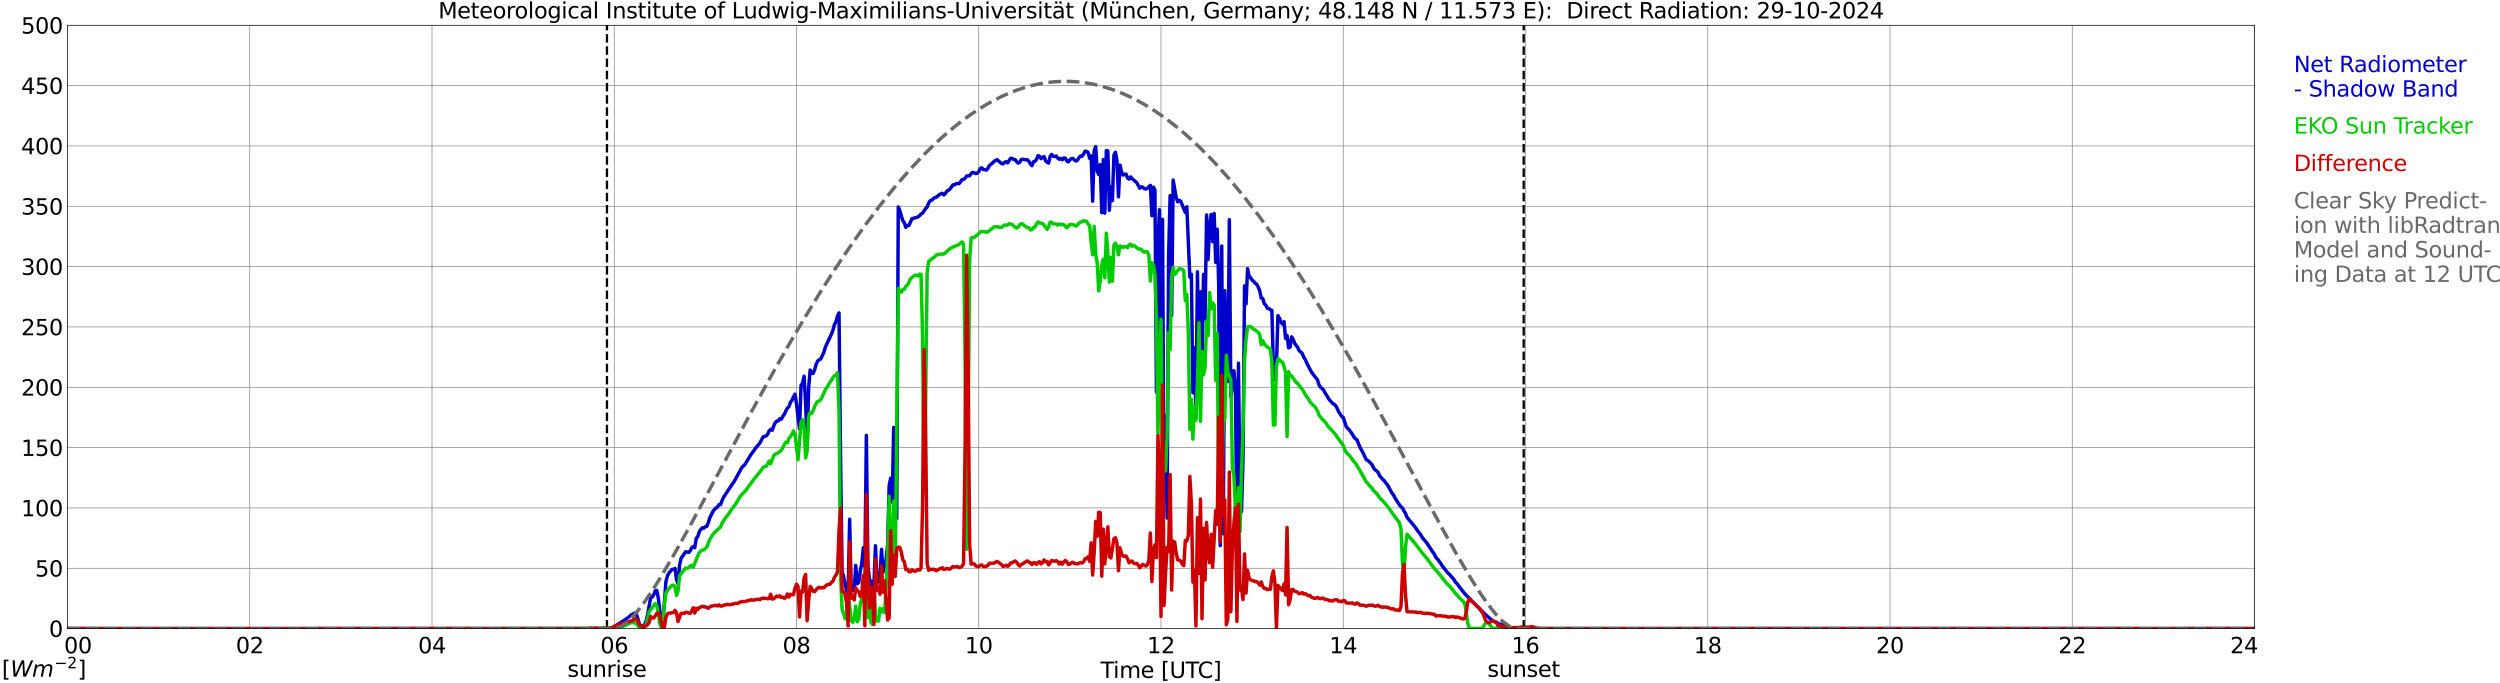
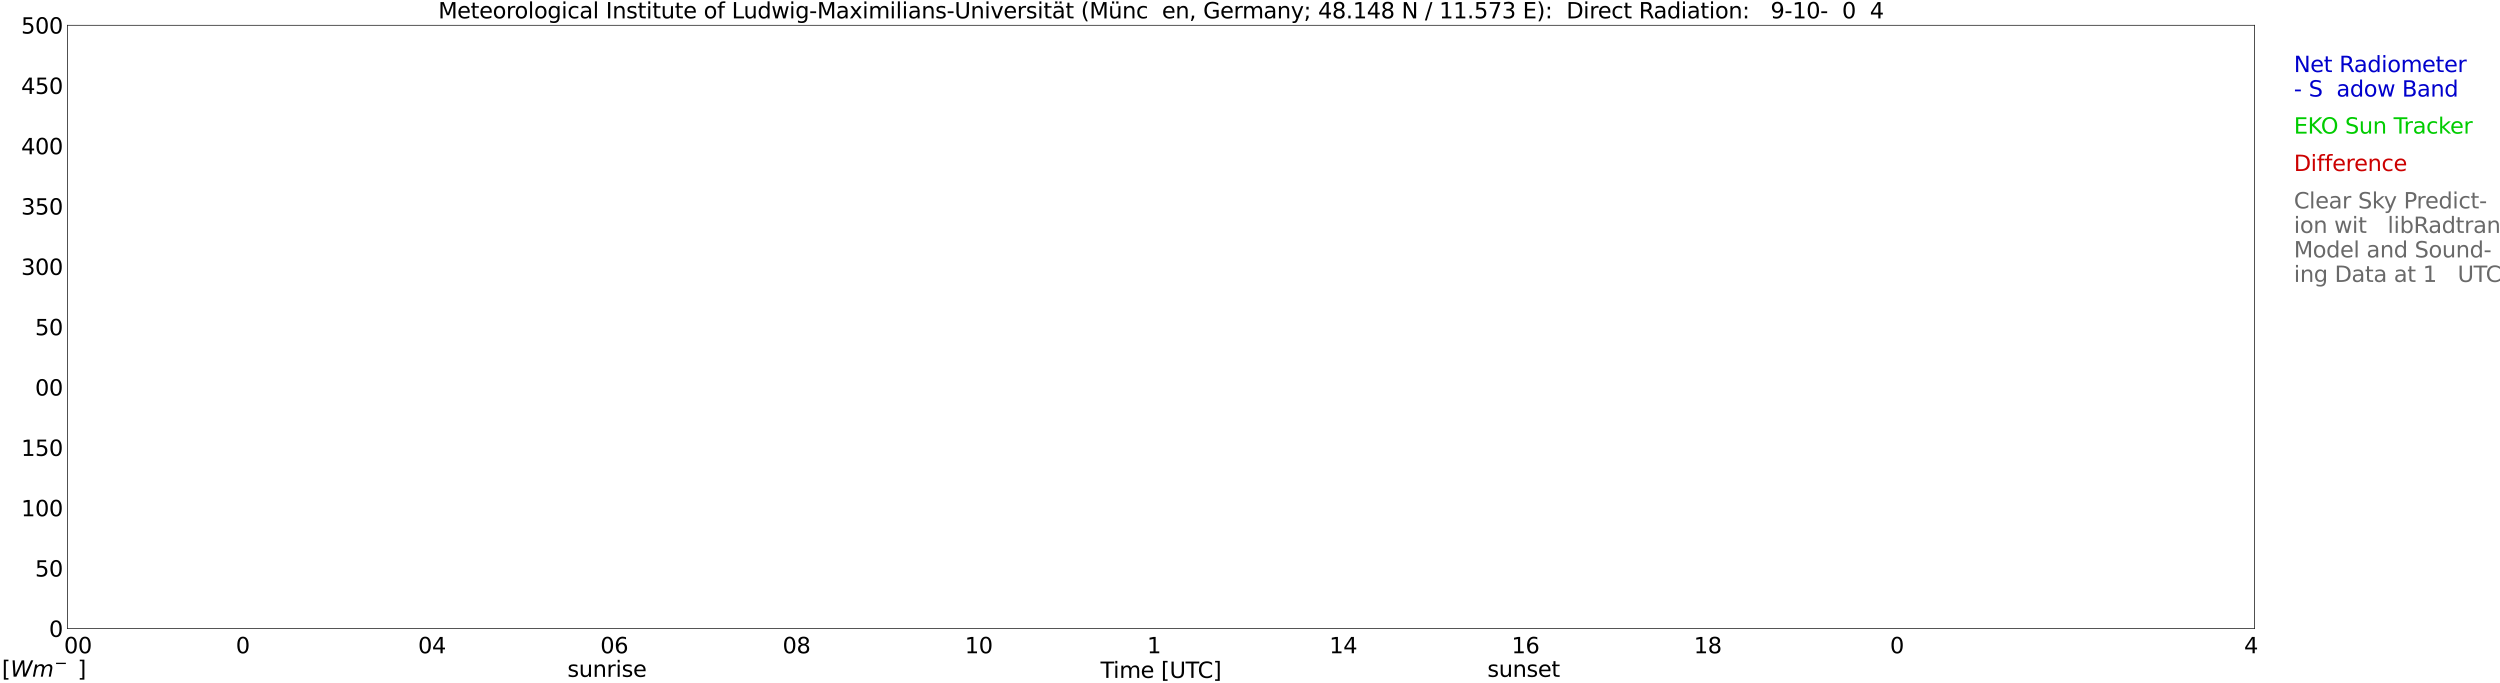
<svg xmlns="http://www.w3.org/2000/svg" xmlns:xlink="http://www.w3.org/1999/xlink" width="1085.4pt" height="296.64pt" viewBox="0 0 1085.4 296.64" version="1.1">
  <defs>
    <style type="text/css">*{stroke-linejoin: round; stroke-linecap: butt}</style>
  </defs>
  <g id="figure_1">
    <g id="patch_1">
      <path d="M 0 296.64  L 1085.4 296.64  L 1085.4 0  L 0 0  z " style="fill: #ffffff" />
    </g>
    <g id="axes_1">
      <g id="patch_2">
        <path d="M 29.306 272.909  L 978.814 272.909  L 978.814 10.976  L 29.306 10.976  z " style="fill: #ffffff" />
      </g>
      <g id="patch_3">
        <path d="M 978.814 272.909  L 978.814 272.909  L 978.814 10.976  L 978.814 10.976  z " clip-path="url(#pa30ebd8b08)" style="fill: #d3d3d3; opacity: 0.25; stroke: #d3d3d3; stroke-linejoin: miter" />
      </g>
      <g id="matplotlib.axis_1">
        <g id="xtick_1">
          <g id="line2d_1">
            <path d="M 29.306 272.909  L 29.306 10.976  " clip-path="url(#pa30ebd8b08)" style="fill: none; stroke: #808080; stroke-width: 0.3; stroke-linecap: square" />
          </g>
          <g id="line2d_2" />
          <g id="text_1">
            <g transform="translate(18.733 283.627) scale(0.095 -0.095)">
              <defs>
                <path id="DejaVuSans-20" transform="scale(0.016)" />
                <path id="DejaVuSans-30" d="M 2034 4250  Q 1547 4250 1301 3770  Q 1056 3291 1056 2328  Q 1056 1369 1301 889  Q 1547 409 2034 409  Q 2525 409 2770 889  Q 3016 1369 3016 2328  Q 3016 3291 2770 3770  Q 2525 4250 2034 4250  z M 2034 4750  Q 2819 4750 3233 4129  Q 3647 3509 3647 2328  Q 3647 1150 3233 529  Q 2819 -91 2034 -91  Q 1250 -91 836 529  Q 422 1150 422 2328  Q 422 3509 836 4129  Q 1250 4750 2034 4750  z " transform="scale(0.016)" />
              </defs>
              <use xlink:href="#DejaVuSans-20" />
              <use xlink:href="#DejaVuSans-20" transform="translate(31.787 0)" />
              <use xlink:href="#DejaVuSans-20" transform="translate(63.574 0)" />
              <use xlink:href="#DejaVuSans-30" transform="translate(95.361 0)" />
              <use xlink:href="#DejaVuSans-30" transform="translate(158.984 0)" />
            </g>
          </g>
        </g>
        <g id="xtick_2">
          <g id="line2d_3">
            <path d="M 108.431 272.909  L 108.431 10.976  " clip-path="url(#pa30ebd8b08)" style="fill: none; stroke: #808080; stroke-width: 0.3; stroke-linecap: square" />
          </g>
          <g id="line2d_4" />
          <g id="text_2">
            <g transform="translate(102.387 283.627) scale(0.095 -0.095)">
              <defs>
-                 <path id="DejaVuSans-32" d="M 1228 531  L 3431 531  L 3431 0  L 469 0  L 469 531  Q 828 903 1448 1529  Q 2069 2156 2228 2338  Q 2531 2678 2651 2914  Q 2772 3150 2772 3378  Q 2772 3750 2511 3984  Q 2250 4219 1831 4219  Q 1534 4219 1204 4116  Q 875 4013 500 3803  L 500 4441  Q 881 4594 1212 4672  Q 1544 4750 1819 4750  Q 2544 4750 2975 4387  Q 3406 4025 3406 3419  Q 3406 3131 3298 2873  Q 3191 2616 2906 2266  Q 2828 2175 2409 1742  Q 1991 1309 1228 531  z " transform="scale(0.016)" />
-               </defs>
+                 </defs>
              <use xlink:href="#DejaVuSans-30" />
              <use xlink:href="#DejaVuSans-32" transform="translate(63.623 0)" />
            </g>
          </g>
        </g>
        <g id="xtick_3">
          <g id="line2d_5">
            <path d="M 187.557 272.909  L 187.557 10.976  " clip-path="url(#pa30ebd8b08)" style="fill: none; stroke: #808080; stroke-width: 0.3; stroke-linecap: square" />
          </g>
          <g id="line2d_6" />
          <g id="text_3">
            <g transform="translate(181.513 283.627) scale(0.095 -0.095)">
              <defs>
                <path id="DejaVuSans-34" d="M 2419 4116  L 825 1625  L 2419 1625  L 2419 4116  z M 2253 4666  L 3047 4666  L 3047 1625  L 3713 1625  L 3713 1100  L 3047 1100  L 3047 0  L 2419 0  L 2419 1100  L 313 1100  L 313 1709  L 2253 4666  z " transform="scale(0.016)" />
              </defs>
              <use xlink:href="#DejaVuSans-30" />
              <use xlink:href="#DejaVuSans-34" transform="translate(63.623 0)" />
            </g>
          </g>
        </g>
        <g id="xtick_4">
          <g id="line2d_7">
            <path d="M 266.683 272.909  L 266.683 10.976  " clip-path="url(#pa30ebd8b08)" style="fill: none; stroke: #808080; stroke-width: 0.3; stroke-linecap: square" />
          </g>
          <g id="line2d_8" />
          <g id="text_4">
            <g transform="translate(260.638 283.627) scale(0.095 -0.095)">
              <defs>
                <path id="DejaVuSans-36" d="M 2113 2584  Q 1688 2584 1439 2293  Q 1191 2003 1191 1497  Q 1191 994 1439 701  Q 1688 409 2113 409  Q 2538 409 2786 701  Q 3034 994 3034 1497  Q 3034 2003 2786 2293  Q 2538 2584 2113 2584  z M 3366 4563  L 3366 3988  Q 3128 4100 2886 4159  Q 2644 4219 2406 4219  Q 1781 4219 1451 3797  Q 1122 3375 1075 2522  Q 1259 2794 1537 2939  Q 1816 3084 2150 3084  Q 2853 3084 3261 2657  Q 3669 2231 3669 1497  Q 3669 778 3244 343  Q 2819 -91 2113 -91  Q 1303 -91 875 529  Q 447 1150 447 2328  Q 447 3434 972 4092  Q 1497 4750 2381 4750  Q 2619 4750 2861 4703  Q 3103 4656 3366 4563  z " transform="scale(0.016)" />
              </defs>
              <use xlink:href="#DejaVuSans-30" />
              <use xlink:href="#DejaVuSans-36" transform="translate(63.623 0)" />
            </g>
          </g>
        </g>
        <g id="xtick_5">
          <g id="line2d_9">
            <path d="M 345.808 272.909  L 345.808 10.976  " clip-path="url(#pa30ebd8b08)" style="fill: none; stroke: #808080; stroke-width: 0.3; stroke-linecap: square" />
          </g>
          <g id="line2d_10" />
          <g id="text_5">
            <g transform="translate(339.764 283.627) scale(0.095 -0.095)">
              <defs>
                <path id="DejaVuSans-38" d="M 2034 2216  Q 1584 2216 1326 1975  Q 1069 1734 1069 1313  Q 1069 891 1326 650  Q 1584 409 2034 409  Q 2484 409 2743 651  Q 3003 894 3003 1313  Q 3003 1734 2745 1975  Q 2488 2216 2034 2216  z M 1403 2484  Q 997 2584 770 2862  Q 544 3141 544 3541  Q 544 4100 942 4425  Q 1341 4750 2034 4750  Q 2731 4750 3128 4425  Q 3525 4100 3525 3541  Q 3525 3141 3298 2862  Q 3072 2584 2669 2484  Q 3125 2378 3379 2068  Q 3634 1759 3634 1313  Q 3634 634 3220 271  Q 2806 -91 2034 -91  Q 1263 -91 848 271  Q 434 634 434 1313  Q 434 1759 690 2068  Q 947 2378 1403 2484  z M 1172 3481  Q 1172 3119 1398 2916  Q 1625 2713 2034 2713  Q 2441 2713 2670 2916  Q 2900 3119 2900 3481  Q 2900 3844 2670 4047  Q 2441 4250 2034 4250  Q 1625 4250 1398 4047  Q 1172 3844 1172 3481  z " transform="scale(0.016)" />
              </defs>
              <use xlink:href="#DejaVuSans-30" />
              <use xlink:href="#DejaVuSans-38" transform="translate(63.623 0)" />
            </g>
          </g>
        </g>
        <g id="xtick_6">
          <g id="line2d_11">
            <path d="M 424.934 272.909  L 424.934 10.976  " clip-path="url(#pa30ebd8b08)" style="fill: none; stroke: #808080; stroke-width: 0.3; stroke-linecap: square" />
          </g>
          <g id="line2d_12" />
          <g id="text_6">
            <g transform="translate(418.89 283.627) scale(0.095 -0.095)">
              <defs>
                <path id="DejaVuSans-31" d="M 794 531  L 1825 531  L 1825 4091  L 703 3866  L 703 4441  L 1819 4666  L 2450 4666  L 2450 531  L 3481 531  L 3481 0  L 794 0  L 794 531  z " transform="scale(0.016)" />
              </defs>
              <use xlink:href="#DejaVuSans-31" />
              <use xlink:href="#DejaVuSans-30" transform="translate(63.623 0)" />
            </g>
          </g>
        </g>
        <g id="xtick_7">
          <g id="line2d_13">
            <path d="M 504.06 272.909  L 504.06 10.976  " clip-path="url(#pa30ebd8b08)" style="fill: none; stroke: #808080; stroke-width: 0.3; stroke-linecap: square" />
          </g>
          <g id="line2d_14" />
          <g id="text_7">
            <g transform="translate(498.015 283.627) scale(0.095 -0.095)">
              <use xlink:href="#DejaVuSans-31" />
              <use xlink:href="#DejaVuSans-32" transform="translate(63.623 0)" />
            </g>
          </g>
        </g>
        <g id="xtick_8">
          <g id="line2d_15">
            <path d="M 583.185 272.909  L 583.185 10.976  " clip-path="url(#pa30ebd8b08)" style="fill: none; stroke: #808080; stroke-width: 0.3; stroke-linecap: square" />
          </g>
          <g id="line2d_16" />
          <g id="text_8">
            <g transform="translate(577.141 283.627) scale(0.095 -0.095)">
              <use xlink:href="#DejaVuSans-31" />
              <use xlink:href="#DejaVuSans-34" transform="translate(63.623 0)" />
            </g>
          </g>
        </g>
        <g id="xtick_9">
          <g id="line2d_17">
            <path d="M 662.311 272.909  L 662.311 10.976  " clip-path="url(#pa30ebd8b08)" style="fill: none; stroke: #808080; stroke-width: 0.3; stroke-linecap: square" />
          </g>
          <g id="line2d_18" />
          <g id="text_9">
            <g transform="translate(656.267 283.627) scale(0.095 -0.095)">
              <use xlink:href="#DejaVuSans-31" />
              <use xlink:href="#DejaVuSans-36" transform="translate(63.623 0)" />
            </g>
          </g>
        </g>
        <g id="xtick_10">
          <g id="line2d_19">
            <path d="M 741.437 272.909  L 741.437 10.976  " clip-path="url(#pa30ebd8b08)" style="fill: none; stroke: #808080; stroke-width: 0.3; stroke-linecap: square" />
          </g>
          <g id="line2d_20" />
          <g id="text_10">
            <g transform="translate(735.392 283.627) scale(0.095 -0.095)">
              <use xlink:href="#DejaVuSans-31" />
              <use xlink:href="#DejaVuSans-38" transform="translate(63.623 0)" />
            </g>
          </g>
        </g>
        <g id="xtick_11">
          <g id="line2d_21">
            <path d="M 820.562 272.909  L 820.562 10.976  " clip-path="url(#pa30ebd8b08)" style="fill: none; stroke: #808080; stroke-width: 0.3; stroke-linecap: square" />
          </g>
          <g id="line2d_22" />
          <g id="text_11">
            <g transform="translate(814.518 283.627) scale(0.095 -0.095)">
              <use xlink:href="#DejaVuSans-32" />
              <use xlink:href="#DejaVuSans-30" transform="translate(63.623 0)" />
            </g>
          </g>
        </g>
        <g id="xtick_12">
          <g id="line2d_23">
            <path d="M 899.688 272.909  L 899.688 10.976  " clip-path="url(#pa30ebd8b08)" style="fill: none; stroke: #808080; stroke-width: 0.3; stroke-linecap: square" />
          </g>
          <g id="line2d_24" />
          <g id="text_12">
            <g transform="translate(893.644 283.627) scale(0.095 -0.095)">
              <use xlink:href="#DejaVuSans-32" />
              <use xlink:href="#DejaVuSans-32" transform="translate(63.623 0)" />
            </g>
          </g>
        </g>
        <g id="xtick_13">
          <g id="line2d_25">
            <path d="M 978.814 272.909  L 978.814 10.976  " clip-path="url(#pa30ebd8b08)" style="fill: none; stroke: #808080; stroke-width: 0.3; stroke-linecap: square" />
          </g>
          <g id="line2d_26" />
          <g id="text_13">
            <g transform="translate(968.241 283.627) scale(0.095 -0.095)">
              <use xlink:href="#DejaVuSans-32" />
              <use xlink:href="#DejaVuSans-34" transform="translate(63.623 0)" />
              <use xlink:href="#DejaVuSans-20" transform="translate(127.246 0)" />
              <use xlink:href="#DejaVuSans-20" transform="translate(159.033 0)" />
              <use xlink:href="#DejaVuSans-20" transform="translate(190.82 0)" />
            </g>
          </g>
        </g>
        <g id="text_14">
          <g transform="translate(477.806 294.322) scale(0.095 -0.095)">
            <defs>
              <path id="DejaVuSans-54" d="M -19 4666  L 3928 4666  L 3928 4134  L 2272 4134  L 2272 0  L 1638 0  L 1638 4134  L -19 4134  L -19 4666  z " transform="scale(0.016)" />
              <path id="DejaVuSans-69" d="M 603 3500  L 1178 3500  L 1178 0  L 603 0  L 603 3500  z M 603 4863  L 1178 4863  L 1178 4134  L 603 4134  L 603 4863  z " transform="scale(0.016)" />
              <path id="DejaVuSans-6d" d="M 3328 2828  Q 3544 3216 3844 3400  Q 4144 3584 4550 3584  Q 5097 3584 5394 3201  Q 5691 2819 5691 2113  L 5691 0  L 5113 0  L 5113 2094  Q 5113 2597 4934 2840  Q 4756 3084 4391 3084  Q 3944 3084 3684 2787  Q 3425 2491 3425 1978  L 3425 0  L 2847 0  L 2847 2094  Q 2847 2600 2669 2842  Q 2491 3084 2119 3084  Q 1678 3084 1418 2786  Q 1159 2488 1159 1978  L 1159 0  L 581 0  L 581 3500  L 1159 3500  L 1159 2956  Q 1356 3278 1631 3431  Q 1906 3584 2284 3584  Q 2666 3584 2933 3390  Q 3200 3197 3328 2828  z " transform="scale(0.016)" />
              <path id="DejaVuSans-65" d="M 3597 1894  L 3597 1613  L 953 1613  Q 991 1019 1311 708  Q 1631 397 2203 397  Q 2534 397 2845 478  Q 3156 559 3463 722  L 3463 178  Q 3153 47 2828 -22  Q 2503 -91 2169 -91  Q 1331 -91 842 396  Q 353 884 353 1716  Q 353 2575 817 3079  Q 1281 3584 2069 3584  Q 2775 3584 3186 3129  Q 3597 2675 3597 1894  z M 3022 2063  Q 3016 2534 2758 2815  Q 2500 3097 2075 3097  Q 1594 3097 1305 2825  Q 1016 2553 972 2059  L 3022 2063  z " transform="scale(0.016)" />
              <path id="DejaVuSans-5b" d="M 550 4863  L 1875 4863  L 1875 4416  L 1125 4416  L 1125 -397  L 1875 -397  L 1875 -844  L 550 -844  L 550 4863  z " transform="scale(0.016)" />
              <path id="DejaVuSans-55" d="M 556 4666  L 1191 4666  L 1191 1831  Q 1191 1081 1462 751  Q 1734 422 2344 422  Q 2950 422 3222 751  Q 3494 1081 3494 1831  L 3494 4666  L 4128 4666  L 4128 1753  Q 4128 841 3676 375  Q 3225 -91 2344 -91  Q 1459 -91 1007 375  Q 556 841 556 1753  L 556 4666  z " transform="scale(0.016)" />
              <path id="DejaVuSans-43" d="M 4122 4306  L 4122 3641  Q 3803 3938 3442 4084  Q 3081 4231 2675 4231  Q 1875 4231 1450 3742  Q 1025 3253 1025 2328  Q 1025 1406 1450 917  Q 1875 428 2675 428  Q 3081 428 3442 575  Q 3803 722 4122 1019  L 4122 359  Q 3791 134 3420 21  Q 3050 -91 2638 -91  Q 1578 -91 968 557  Q 359 1206 359 2328  Q 359 3453 968 4101  Q 1578 4750 2638 4750  Q 3056 4750 3426 4639  Q 3797 4528 4122 4306  z " transform="scale(0.016)" />
              <path id="DejaVuSans-5d" d="M 1947 4863  L 1947 -844  L 622 -844  L 622 -397  L 1369 -397  L 1369 4416  L 622 4416  L 622 4863  L 1947 4863  z " transform="scale(0.016)" />
            </defs>
            <use xlink:href="#DejaVuSans-54" />
            <use xlink:href="#DejaVuSans-69" transform="translate(57.959 0)" />
            <use xlink:href="#DejaVuSans-6d" transform="translate(85.742 0)" />
            <use xlink:href="#DejaVuSans-65" transform="translate(183.154 0)" />
            <use xlink:href="#DejaVuSans-20" transform="translate(244.678 0)" />
            <use xlink:href="#DejaVuSans-5b" transform="translate(276.465 0)" />
            <use xlink:href="#DejaVuSans-55" transform="translate(315.479 0)" />
            <use xlink:href="#DejaVuSans-54" transform="translate(388.672 0)" />
            <use xlink:href="#DejaVuSans-43" transform="translate(443.881 0)" />
            <use xlink:href="#DejaVuSans-5d" transform="translate(513.705 0)" />
          </g>
        </g>
      </g>
      <g id="matplotlib.axis_2">
        <g id="ytick_1">
          <g id="line2d_27">
            <path d="M 29.306 272.909  L 978.814 272.909  " clip-path="url(#pa30ebd8b08)" style="fill: none; stroke: #808080; stroke-width: 0.3; stroke-linecap: square" />
          </g>
          <g id="line2d_28" />
          <g id="text_15">
            <g transform="translate(21.261 276.518) scale(0.095 -0.095)">
              <use xlink:href="#DejaVuSans-30" />
            </g>
          </g>
        </g>
        <g id="ytick_2">
          <g id="line2d_29">
            <path d="M 29.306 246.715  L 978.814 246.715  " clip-path="url(#pa30ebd8b08)" style="fill: none; stroke: #808080; stroke-width: 0.3; stroke-linecap: square" />
          </g>
          <g id="line2d_30" />
          <g id="text_16">
            <g transform="translate(15.217 250.325) scale(0.095 -0.095)">
              <defs>
                <path id="DejaVuSans-35" d="M 691 4666  L 3169 4666  L 3169 4134  L 1269 4134  L 1269 2991  Q 1406 3038 1543 3061  Q 1681 3084 1819 3084  Q 2600 3084 3056 2656  Q 3513 2228 3513 1497  Q 3513 744 3044 326  Q 2575 -91 1722 -91  Q 1428 -91 1123 -41  Q 819 9 494 109  L 494 744  Q 775 591 1075 516  Q 1375 441 1709 441  Q 2250 441 2565 725  Q 2881 1009 2881 1497  Q 2881 1984 2565 2268  Q 2250 2553 1709 2553  Q 1456 2553 1204 2497  Q 953 2441 691 2322  L 691 4666  z " transform="scale(0.016)" />
              </defs>
              <use xlink:href="#DejaVuSans-35" />
              <use xlink:href="#DejaVuSans-30" transform="translate(63.623 0)" />
            </g>
          </g>
        </g>
        <g id="ytick_3">
          <g id="line2d_31">
            <path d="M 29.306 220.522  L 978.814 220.522  " clip-path="url(#pa30ebd8b08)" style="fill: none; stroke: #808080; stroke-width: 0.3; stroke-linecap: square" />
          </g>
          <g id="line2d_32" />
          <g id="text_17">
            <g transform="translate(9.173 224.131) scale(0.095 -0.095)">
              <use xlink:href="#DejaVuSans-31" />
              <use xlink:href="#DejaVuSans-30" transform="translate(63.623 0)" />
              <use xlink:href="#DejaVuSans-30" transform="translate(127.246 0)" />
            </g>
          </g>
        </g>
        <g id="ytick_4">
          <g id="line2d_33">
            <path d="M 29.306 194.329  L 978.814 194.329  " clip-path="url(#pa30ebd8b08)" style="fill: none; stroke: #808080; stroke-width: 0.3; stroke-linecap: square" />
          </g>
          <g id="line2d_34" />
          <g id="text_18">
            <g transform="translate(9.173 197.938) scale(0.095 -0.095)">
              <use xlink:href="#DejaVuSans-31" />
              <use xlink:href="#DejaVuSans-35" transform="translate(63.623 0)" />
              <use xlink:href="#DejaVuSans-30" transform="translate(127.246 0)" />
            </g>
          </g>
        </g>
        <g id="ytick_5">
          <g id="line2d_35">
            <path d="M 29.306 168.136  L 978.814 168.136  " clip-path="url(#pa30ebd8b08)" style="fill: none; stroke: #808080; stroke-width: 0.3; stroke-linecap: square" />
          </g>
          <g id="line2d_36" />
          <g id="text_19">
            <g transform="translate(9.173 171.745) scale(0.095 -0.095)">
              <use xlink:href="#DejaVuSans-32" />
              <use xlink:href="#DejaVuSans-30" transform="translate(63.623 0)" />
              <use xlink:href="#DejaVuSans-30" transform="translate(127.246 0)" />
            </g>
          </g>
        </g>
        <g id="ytick_6">
          <g id="line2d_37">
            <path d="M 29.306 141.942  L 978.814 141.942  " clip-path="url(#pa30ebd8b08)" style="fill: none; stroke: #808080; stroke-width: 0.3; stroke-linecap: square" />
          </g>
          <g id="line2d_38" />
          <g id="text_20">
            <g transform="translate(9.173 145.551) scale(0.095 -0.095)">
              <use xlink:href="#DejaVuSans-32" />
              <use xlink:href="#DejaVuSans-35" transform="translate(63.623 0)" />
              <use xlink:href="#DejaVuSans-30" transform="translate(127.246 0)" />
            </g>
          </g>
        </g>
        <g id="ytick_7">
          <g id="line2d_39">
            <path d="M 29.306 115.749  L 978.814 115.749  " clip-path="url(#pa30ebd8b08)" style="fill: none; stroke: #808080; stroke-width: 0.3; stroke-linecap: square" />
          </g>
          <g id="line2d_40" />
          <g id="text_21">
            <g transform="translate(9.173 119.358) scale(0.095 -0.095)">
              <defs>
                <path id="DejaVuSans-33" d="M 2597 2516  Q 3050 2419 3304 2112  Q 3559 1806 3559 1356  Q 3559 666 3084 287  Q 2609 -91 1734 -91  Q 1441 -91 1130 -33  Q 819 25 488 141  L 488 750  Q 750 597 1062 519  Q 1375 441 1716 441  Q 2309 441 2620 675  Q 2931 909 2931 1356  Q 2931 1769 2642 2001  Q 2353 2234 1838 2234  L 1294 2234  L 1294 2753  L 1863 2753  Q 2328 2753 2575 2939  Q 2822 3125 2822 3475  Q 2822 3834 2567 4026  Q 2313 4219 1838 4219  Q 1578 4219 1281 4162  Q 984 4106 628 3988  L 628 4550  Q 988 4650 1302 4700  Q 1616 4750 1894 4750  Q 2613 4750 3031 4423  Q 3450 4097 3450 3541  Q 3450 3153 3228 2886  Q 3006 2619 2597 2516  z " transform="scale(0.016)" />
              </defs>
              <use xlink:href="#DejaVuSans-33" />
              <use xlink:href="#DejaVuSans-30" transform="translate(63.623 0)" />
              <use xlink:href="#DejaVuSans-30" transform="translate(127.246 0)" />
            </g>
          </g>
        </g>
        <g id="ytick_8">
          <g id="line2d_41">
            <path d="M 29.306 89.556  L 978.814 89.556  " clip-path="url(#pa30ebd8b08)" style="fill: none; stroke: #808080; stroke-width: 0.3; stroke-linecap: square" />
          </g>
          <g id="line2d_42" />
          <g id="text_22">
            <g transform="translate(9.173 93.165) scale(0.095 -0.095)">
              <use xlink:href="#DejaVuSans-33" />
              <use xlink:href="#DejaVuSans-35" transform="translate(63.623 0)" />
              <use xlink:href="#DejaVuSans-30" transform="translate(127.246 0)" />
            </g>
          </g>
        </g>
        <g id="ytick_9">
          <g id="line2d_43">
            <path d="M 29.306 63.362  L 978.814 63.362  " clip-path="url(#pa30ebd8b08)" style="fill: none; stroke: #808080; stroke-width: 0.3; stroke-linecap: square" />
          </g>
          <g id="line2d_44" />
          <g id="text_23">
            <g transform="translate(9.173 66.972) scale(0.095 -0.095)">
              <use xlink:href="#DejaVuSans-34" />
              <use xlink:href="#DejaVuSans-30" transform="translate(63.623 0)" />
              <use xlink:href="#DejaVuSans-30" transform="translate(127.246 0)" />
            </g>
          </g>
        </g>
        <g id="ytick_10">
          <g id="line2d_45">
            <path d="M 29.306 37.169  L 978.814 37.169  " clip-path="url(#pa30ebd8b08)" style="fill: none; stroke: #808080; stroke-width: 0.3; stroke-linecap: square" />
          </g>
          <g id="line2d_46" />
          <g id="text_24">
            <g transform="translate(9.173 40.778) scale(0.095 -0.095)">
              <use xlink:href="#DejaVuSans-34" />
              <use xlink:href="#DejaVuSans-35" transform="translate(63.623 0)" />
              <use xlink:href="#DejaVuSans-30" transform="translate(127.246 0)" />
            </g>
          </g>
        </g>
        <g id="ytick_11">
          <g id="line2d_47">
            <path d="M 29.306 10.976  L 978.814 10.976  " clip-path="url(#pa30ebd8b08)" style="fill: none; stroke: #808080; stroke-width: 0.3; stroke-linecap: square" />
          </g>
          <g id="line2d_48" />
          <g id="text_25">
            <g transform="translate(9.173 14.585) scale(0.095 -0.095)">
              <use xlink:href="#DejaVuSans-35" />
              <use xlink:href="#DejaVuSans-30" transform="translate(63.623 0)" />
              <use xlink:href="#DejaVuSans-30" transform="translate(127.246 0)" />
            </g>
          </g>
        </g>
      </g>
      <g id="line2d_49">
        <path d="M 263.518 272.909  L 263.518 10.976  " clip-path="url(#pa30ebd8b08)" style="fill: none; stroke-dasharray: 3.7,1.6; stroke-dashoffset: 0; stroke: #000000" />
      </g>
      <g id="line2d_50">
        <path d="M 661.52 272.909  L 661.52 10.976  " clip-path="url(#pa30ebd8b08)" style="fill: none; stroke-dasharray: 3.7,1.6; stroke-dashoffset: 0; stroke: #000000" />
      </g>
      <g id="line2d_51">
        <path d="M 29.306 272.909  L 255.473 272.909  L 256.133 272.752  L 256.792 272.752  L 259.43 273.134  L 260.748 272.867  L 261.408 272.767  L 264.705 272.862  L 265.364 272.741  L 266.023 272.479  L 266.683 271.945  L 267.342 271.662  L 271.298 269.121  L 273.277 267.649  L 273.936 267.041  L 275.255 266.308  L 275.914 266.14  L 276.573 267.398  L 277.233 269.703  L 277.892 271.531  L 278.552 271.788  L 279.211 271.782  L 279.87 271.049  L 280.53 269.572  L 281.189 266.79  L 282.508 259.267  L 283.167 259.267  L 283.827 258.209  L 284.486 256.507  L 285.145 256.302  L 285.805 259.555  L 286.464 265.328  L 287.124 269.808  L 287.783 268.99  L 288.442 261.777  L 289.102 252.557  L 289.761 250.021  L 290.42 248.806  L 291.739 247.245  L 292.399 247.124  L 293.058 246.799  L 293.717 251.64  L 294.377 253.484  L 295.036 245.422  L 295.696 242.404  L 297.674 239.559  L 298.992 239.806  L 299.652 239.156  L 300.311 237.836  L 300.971 237.27  L 301.63 237.794  L 302.289 233.718  L 302.949 232.969  L 303.608 230.816  L 304.267 229.863  L 304.927 229.15  L 305.586 229.292  L 306.246 228.663  L 306.905 228.454  L 307.564 226.788  L 308.224 224.661  L 309.543 222.041  L 310.202 221.187  L 310.861 220.538  L 311.521 220.114  L 312.18 219.076  L 312.839 219.071  L 313.499 217.311  L 314.158 215.87  L 318.114 209.888  L 318.774 209.002  L 322.071 202.988  L 323.39 201.673  L 325.368 198.452  L 326.027 197.32  L 327.346 195.618  L 328.005 194.601  L 329.983 192.249  L 331.302 189.651  L 332.621 189.289  L 333.28 188.519  L 333.94 187.079  L 334.599 186.408  L 335.258 186.79  L 335.918 184.91  L 336.577 183.506  L 337.236 182.835  L 337.896 182.715  L 338.555 181.761  L 339.215 182.002  L 339.874 180.745  L 340.533 179.907  L 341.193 178.372  L 341.852 177.151  L 342.512 176.627  L 343.171 174.679  L 343.83 173.867  L 344.49 172.342  L 345.149 171.127  L 345.808 175.26  L 346.468 181.311  L 347.127 186.198  L 347.787 167.271  L 348.446 166.318  L 349.105 163.363  L 349.765 175.333  L 350.424 192.412  L 351.083 168.361  L 351.743 160.655  L 352.402 162.106  L 353.062 162.074  L 353.721 160.403  L 354.38 158.056  L 355.04 156.694  L 355.699 156.16  L 356.359 155.819  L 357.677 152.964  L 358.337 150.691  L 360.974 145.054  L 361.634 143.33  L 362.293 140.853  L 362.952 139.721  L 363.612 137.133  L 364.271 135.844  L 364.93 197.619  L 365.59 248.156  L 366.249 250.246  L 366.909 253.772  L 367.568 256.517  L 368.227 257.303  L 368.887 225.42  L 369.546 255.983  L 370.206 256.313  L 370.865 256.276  L 371.524 245.463  L 372.184 253.431  L 372.843 252.908  L 373.502 248.015  L 374.162 244.421  L 374.821 237.805  L 375.481 246.087  L 376.14 189.038  L 376.799 245.191  L 377.459 251.519  L 378.118 252.284  L 378.777 255.773  L 379.437 253.316  L 380.096 236.945  L 380.756 252.991  L 381.415 251.923  L 382.074 249.136  L 382.734 238.507  L 383.393 248.444  L 384.712 242.792  L 385.371 236.463  L 386.031 210.909  L 386.69 207.604  L 387.349 217.987  L 388.009 185.565  L 388.668 225.593  L 389.328 225.143  L 389.987 89.844  L 390.646 91.421  L 391.965 95.873  L 392.624 96.617  L 393.284 98.734  L 393.943 97.911  L 394.603 97.875  L 395.921 94.983  L 398.559 94.181  L 399.218 93.637  L 399.878 92.903  L 400.537 92.578  L 401.856 90.535  L 402.515 89.933  L 403.175 88.188  L 403.834 87.156  L 404.493 86.873  L 405.812 85.805  L 406.471 85.637  L 407.79 84.506  L 409.109 83.914  L 409.768 84.642  L 410.428 84.013  L 411.087 82.96  L 411.746 82.635  L 412.406 82.106  L 413.725 80.262  L 414.384 80.267  L 415.043 79.78  L 415.703 79.675  L 416.362 79.738  L 417.022 78.968  L 417.681 77.973  L 418.34 77.91  L 419 77.423  L 419.659 76.391  L 420.978 76.328  L 421.637 75.354  L 422.297 74.866  L 422.956 75.013  L 423.615 75.359  L 424.275 75.196  L 424.934 74.531  L 425.593 73.19  L 426.253 72.844  L 426.912 73.593  L 428.231 73.834  L 428.89 73.148  L 429.55 71.849  L 430.869 70.796  L 431.528 70.125  L 432.187 69.659  L 432.847 69.334  L 434.165 70.408  L 434.825 71.016  L 435.484 71.157  L 436.144 70.466  L 436.803 70.204  L 437.462 70.707  L 438.781 68.721  L 439.44 68.758  L 440.1 69.245  L 440.759 69.266  L 441.419 70.256  L 442.078 70.801  L 442.737 70.419  L 443.397 69.261  L 444.056 69.12  L 444.716 69.324  L 446.034 69.382  L 446.694 69.973  L 447.353 71.199  L 448.012 71.933  L 448.672 70.267  L 449.331 70.026  L 449.991 69.272  L 450.65 67.611  L 451.309 67.794  L 451.969 68.863  L 452.628 68.297  L 453.287 67.988  L 453.947 69.874  L 454.606 70.44  L 455.266 70.765  L 455.925 67.868  L 456.584 67.035  L 457.244 67.841  L 457.903 67.983  L 458.563 67.705  L 459.222 68.632  L 459.881 69.156  L 460.541 68.748  L 461.2 69.376  L 461.859 68.627  L 462.519 68.669  L 463.178 69.921  L 463.838 70.267  L 464.497 69.413  L 465.156 68.889  L 465.816 68.784  L 466.475 69.476  L 467.134 69.879  L 467.794 69.554  L 468.453 68.433  L 469.113 67.742  L 469.772 67.852  L 470.431 66.898  L 471.091 65.652  L 471.75 65.714  L 472.409 66.134  L 473.069 68.727  L 473.728 67.648  L 474.388 87.345  L 475.047 65.416  L 475.706 63.635  L 476.366 74.306  L 477.025 75.778  L 477.685 71.477  L 478.344 92.353  L 479.003 69.319  L 479.663 92.515  L 480.322 65.374  L 480.981 65.531  L 481.641 91.305  L 482.3 81.079  L 482.96 87.104  L 483.619 67.291  L 484.278 66.118  L 484.938 69.759  L 485.597 85.485  L 486.256 71.681  L 486.916 74.625  L 487.575 76.008  L 488.235 75.652  L 488.894 75.595  L 489.553 77.344  L 490.213 77.774  L 490.872 76.805  L 491.532 77.617  L 493.51 79.246  L 494.828 81.74  L 495.488 81.132  L 496.147 81.252  L 496.807 81.912  L 497.466 82.054  L 498.125 81.781  L 498.785 81.043  L 499.444 80.482  L 500.103 93.642  L 500.763 81.258  L 501.422 82.562  L 502.082 170.215  L 502.741 104.685  L 503.4 91.075  L 504.06 143.901  L 504.719 95.224  L 505.379 214.257  L 506.038 180.488  L 506.697 224.923  L 507.357 111.06  L 508.016 84.946  L 508.675 136.976  L 509.335 78.177  L 510.654 85.747  L 511.313 87.633  L 511.972 86.962  L 512.632 87.429  L 514.61 92.243  L 515.269 89.786  L 516.588 120.385  L 517.247 119.06  L 517.907 170.498  L 518.566 150.932  L 519.226 181.269  L 519.885 118.017  L 520.544 164.165  L 521.204 126.698  L 521.863 156.909  L 522.522 119.144  L 523.182 138.548  L 523.841 93.327  L 524.501 112.684  L 525.16 98.419  L 525.819 93.118  L 526.479 104.905  L 527.138 92.673  L 527.797 113.931  L 528.457 99.504  L 529.116 123.827  L 529.776 236.909  L 530.435 106.817  L 531.094 231.764  L 531.754 126.19  L 532.413 152.619  L 533.073 165.652  L 533.732 95.371  L 534.391 172.326  L 535.051 168.067  L 535.71 160.948  L 536.369 168.602  L 537.029 233.488  L 537.688 157.679  L 538.348 214.131  L 539.007 222.094  L 539.666 199.337  L 540.326 124.105  L 540.985 131.936  L 541.644 116.64  L 542.304 119.851  L 542.963 120.61  L 543.623 121.59  L 544.282 122.166  L 544.941 122.926  L 545.601 123.376  L 546.26 124.587  L 546.919 126.326  L 547.579 129.38  L 548.238 129.589  L 548.898 131.842  L 549.557 132.492  L 550.216 133.812  L 550.876 133.959  L 551.535 134.446  L 552.195 134.755  L 552.854 159.371  L 553.513 164.678  L 554.173 158.785  L 554.832 137.028  L 555.491 138.165  L 556.151 139.868  L 556.81 140.727  L 557.47 139.669  L 558.129 146.908  L 558.788 145.656  L 559.448 151.005  L 560.107 150.722  L 560.766 146.243  L 561.426 147.28  L 562.085 149.02  L 562.745 149.994  L 563.404 150.764  L 564.063 152.32  L 565.382 153.383  L 566.042 155.133  L 566.701 156.029  L 567.36 157.632  L 569.338 161.467  L 570.657 163.222  L 571.976 164.877  L 572.635 167.025  L 573.295 168.088  L 573.954 168.618  L 574.613 169.293  L 575.273 170.524  L 576.592 172.662  L 577.251 173.694  L 577.91 174.37  L 578.57 175.223  L 579.229 175.506  L 579.889 176.093  L 580.548 177.329  L 581.207 178.817  L 581.867 179.744  L 582.526 180.881  L 583.185 181.248  L 584.504 185.324  L 585.823 186.659  L 587.142 188.524  L 587.801 189.719  L 588.46 190.468  L 589.12 190.898  L 590.439 194.161  L 591.757 196.576  L 593.076 199.374  L 594.395 200.369  L 595.714 201.789  L 596.373 203.182  L 597.032 203.994  L 597.692 204.403  L 598.351 205.131  L 599.011 206.556  L 600.329 208.133  L 600.989 208.719  L 601.648 209.694  L 602.307 210.364  L 604.286 214.011  L 604.945 214.807  L 605.604 216.101  L 607.582 219.186  L 608.242 220.04  L 608.901 220.543  L 609.561 221.863  L 610.22 222.895  L 610.879 224.603  L 613.517 227.767  L 614.836 229.465  L 615.495 230.481  L 616.814 232.147  L 617.473 233.341  L 619.451 235.699  L 622.089 239.732  L 622.748 240.565  L 623.408 242.064  L 624.067 242.656  L 625.386 244.421  L 626.045 245.532  L 628.683 248.869  L 629.342 249.371  L 630.001 250.225  L 630.661 250.896  L 631.32 251.729  L 631.98 252.902  L 632.639 253.41  L 633.298 254.385  L 634.617 256.093  L 635.936 257.753  L 639.233 261.106  L 640.552 262.405  L 641.211 263.154  L 641.87 263.642  L 643.189 265.124  L 643.848 265.695  L 644.508 266.465  L 647.805 269.336  L 648.464 269.718  L 649.783 270.211  L 650.442 270.761  L 651.102 270.986  L 651.761 271.065  L 653.08 271.578  L 653.739 272.144  L 655.058 272.841  L 656.377 272.966  L 657.036 273.349  L 657.695 273.312  L 658.355 273.454  L 659.014 273.312  L 659.674 273.396  L 660.333 273.6  L 661.652 273.501  L 664.289 273.585  L 664.949 273.789  L 667.586 273.103  L 668.246 273.103  L 668.905 272.909  L 978.154 272.909  L 978.154 272.909  " clip-path="url(#pa30ebd8b08)" style="fill: none; stroke: #0000cc; stroke-width: 1.5; stroke-linecap: square" />
      </g>
      <g id="line2d_52">
        <path d="M 28.646 272.98  L 41.175 272.912  L 51.725 272.932  L 110.41 272.979  L 187.557 272.923  L 198.107 272.931  L 267.342 272.805  L 268.661 272.53  L 270.639 271.893  L 273.277 270.658  L 273.936 270.336  L 274.595 270.214  L 275.914 270.509  L 276.573 271.148  L 277.233 272.097  L 277.892 272.8  L 278.552 272.837  L 279.211 272.734  L 280.53 270.893  L 281.189 268.468  L 281.849 265.546  L 282.508 264.536  L 283.167 263.913  L 283.827 262.795  L 284.486 262.088  L 285.145 262.885  L 285.805 266.277  L 286.464 270.898  L 287.124 272.329  L 287.783 269.265  L 288.442 262.342  L 289.102 257.474  L 290.42 255.51  L 291.739 254.128  L 292.399 254.055  L 293.058 254.734  L 293.717 258.493  L 294.377 256.564  L 295.036 250.227  L 295.696 249.028  L 297.674 246.614  L 298.333 246.713  L 298.992 246.539  L 299.652 245.751  L 300.311 245.457  L 300.971 246.306  L 302.949 241.273  L 303.608 239.97  L 304.267 239.222  L 304.927 238.839  L 305.586 238.701  L 306.905 237.533  L 307.564 235.612  L 308.224 234.125  L 309.543 231.95  L 310.202 231.186  L 310.861 230.659  L 311.521 229.912  L 312.839 228.82  L 313.499 227.121  L 314.818 225.053  L 316.136 223.41  L 317.455 221.415  L 319.433 218.794  L 320.752 216.547  L 321.411 215.459  L 322.73 213.992  L 323.39 213.407  L 324.708 211.676  L 325.368 210.64  L 326.027 209.876  L 327.346 207.983  L 329.983 204.808  L 331.302 202.933  L 331.961 202.534  L 332.621 202.459  L 333.28 201.443  L 333.94 200.199  L 334.599 201.318  L 335.918 197.872  L 336.577 197.086  L 337.236 196.985  L 339.215 195.531  L 339.874 194.395  L 340.533 193.011  L 341.193 191.948  L 341.852 192.21  L 342.512 190.324  L 343.171 189.557  L 343.83 188.517  L 344.49 187.092  L 345.149 188.572  L 346.468 199.627  L 347.787 183.487  L 348.446 182.155  L 349.105 185.33  L 349.765 198.839  L 350.424 195.821  L 351.083 180.626  L 351.743 178.971  L 352.402 179.525  L 353.062 178.256  L 353.721 176.401  L 354.38 175.002  L 355.04 174.282  L 355.699 174.096  L 356.359 173.415  L 357.018 172.185  L 358.337 169.126  L 358.996 168.266  L 360.315 166.004  L 360.974 165.152  L 361.634 163.85  L 362.293 163.176  L 362.952 162.904  L 363.612 161.825  L 364.271 178.566  L 364.93 249.776  L 365.59 264.355  L 366.909 268.638  L 367.568 267.632  L 368.227 258.441  L 368.887 263.101  L 369.546 269.186  L 370.206 270.233  L 370.865 268.696  L 371.524 263.171  L 372.184 269.951  L 372.843 268.878  L 373.502 261.96  L 374.162 259.955  L 374.821 260.881  L 375.481 247.323  L 376.14 247.106  L 376.799 268.113  L 377.459 260.538  L 378.118 270.287  L 378.777 271.149  L 379.437 255.145  L 380.096 267.122  L 380.756 269.69  L 381.415 269.644  L 382.074 264.057  L 382.734 265.698  L 383.393 264.246  L 384.053 266.049  L 384.712 255.155  L 385.371 240.185  L 386.031 215.468  L 386.69 250.066  L 387.349 237.234  L 388.009 217.56  L 388.668 248.27  L 389.987 125.214  L 390.646 126.673  L 391.306 126.828  L 391.965 125.693  L 392.624 125.637  L 393.284 124.279  L 393.943 123.723  L 394.603 122.604  L 395.262 121.115  L 397.24 119.445  L 397.899 119.58  L 398.559 119.85  L 399.218 119.002  L 399.878 119.121  L 400.537 145.527  L 401.196 212.619  L 401.856 177.663  L 402.515 118.267  L 403.175 113.504  L 405.812 111.437  L 406.471 110.754  L 407.131 110.524  L 408.45 110.295  L 409.109 110.372  L 409.768 110.249  L 410.428 109.827  L 411.746 108.526  L 412.406 107.908  L 413.725 107.233  L 416.362 106.2  L 417.681 105.009  L 418.34 106.034  L 419 155.769  L 419.659 238.49  L 420.318 190.298  L 420.978 112.992  L 421.637 103.34  L 422.297 103.043  L 422.956 103.097  L 424.934 101.442  L 425.593 100.701  L 426.253 100.469  L 427.572 100.617  L 428.231 100.909  L 429.55 100.213  L 431.528 98.546  L 432.187 98.398  L 434.825 98.77  L 436.144 97.677  L 436.803 97.746  L 437.462 97.694  L 438.122 97.106  L 439.44 97.404  L 440.1 98.193  L 441.419 99.012  L 442.078 98.633  L 442.737 97.549  L 443.397 97.1  L 444.056 97.27  L 444.716 97.96  L 446.034 98.772  L 446.694 98.848  L 447.353 99.837  L 448.012 99.72  L 448.672 98.827  L 449.331 98.61  L 449.991 97.166  L 450.65 96.342  L 451.309 96.822  L 452.628 97.019  L 453.287 97.786  L 454.606 99.635  L 455.266 98.404  L 455.925 96.41  L 456.584 96.585  L 457.244 97.191  L 458.563 97.217  L 459.222 97.695  L 459.881 97.218  L 460.541 97.586  L 461.2 97.335  L 461.859 97.531  L 463.178 98.899  L 464.497 97.446  L 465.156 97.436  L 466.475 97.729  L 467.134 98.133  L 467.794 97.635  L 468.453 96.816  L 469.113 96.43  L 469.772 96.308  L 470.431 95.831  L 471.091 96.012  L 471.75 96.072  L 472.409 97.327  L 473.069 97.948  L 473.728 104.899  L 474.388 110.597  L 475.047 98.337  L 475.706 110.149  L 476.366 114.379  L 477.025 126.296  L 477.685 121.842  L 478.344 115.134  L 479.003 112.514  L 479.663 120.602  L 480.322 101.26  L 480.981 109.708  L 481.641 122.464  L 482.3 111.745  L 482.96 122.071  L 483.619 106.35  L 484.278 105.557  L 484.938 106.905  L 485.597 110.618  L 486.256 106.773  L 486.916 107.209  L 487.575 107.474  L 488.235 107.028  L 488.894 107.126  L 489.553 107.586  L 490.213 106.321  L 490.872 106.021  L 491.532 106.915  L 492.191 106.545  L 492.85 106.913  L 494.169 108.085  L 495.488 108.194  L 496.147 109.136  L 496.807 109.486  L 497.466 109.198  L 498.125 109.374  L 498.785 110.794  L 499.444 121.984  L 500.103 114.043  L 500.763 115.108  L 501.422 118.928  L 502.082 139.382  L 502.741 188.477  L 503.4 156.598  L 504.06 138.609  L 504.719 200.98  L 505.379 204.2  L 506.038 204.512  L 506.697 189.566  L 507.357 144.464  L 508.016 151.853  L 508.675 120.246  L 509.335 116.138  L 509.994 119.253  L 510.654 118.495  L 511.313 117.449  L 511.972 116.69  L 512.632 116.756  L 513.291 116.968  L 513.95 117.61  L 514.61 130.499  L 515.269 127.824  L 515.929 144.775  L 516.588 186.42  L 517.247 173.401  L 517.907 190.653  L 518.566 176.282  L 519.226 182.433  L 519.885 166.144  L 520.544 140.209  L 521.204 182.94  L 521.863 152.624  L 522.522 162.733  L 523.182 159.655  L 523.841 139.442  L 524.501 145.695  L 525.16 127.017  L 525.819 134.065  L 526.479 131.503  L 527.138 132.4  L 527.797 165.126  L 528.457 144.756  L 529.116 215.664  L 529.776 199.167  L 530.435 216.797  L 531.094 182.985  L 531.754 182.054  L 532.413 154.272  L 533.073 161.551  L 534.391 165.005  L 535.051 203.195  L 535.71 206.543  L 537.029 236.579  L 537.688 211.678  L 538.348 230.834  L 539.007 204.555  L 539.666 186.725  L 540.326 156.527  L 540.985 147.359  L 541.644 141.937  L 542.304 141.767  L 542.963 141.747  L 544.282 142.941  L 544.941 143.271  L 546.26 144.351  L 546.919 145.189  L 547.579 149.637  L 548.238 147.922  L 548.898 149.274  L 550.216 150.716  L 551.535 151.478  L 552.195 157.267  L 552.854 184.471  L 553.513 184.497  L 554.173 158.762  L 554.832 155.784  L 555.491 156.137  L 556.151 157.011  L 556.81 157.251  L 557.47 159.094  L 558.129 161.53  L 558.788 189.563  L 559.448 161.375  L 560.107 163.204  L 560.766 163.226  L 562.745 166.068  L 563.404 166.485  L 564.723 168.288  L 565.382 168.978  L 567.36 172.381  L 568.02 173.172  L 568.679 174.379  L 569.998 175.807  L 570.657 176.332  L 571.317 177.186  L 571.976 178.391  L 572.635 180.162  L 573.954 181.887  L 575.273 183.15  L 576.592 185.139  L 577.91 186.466  L 579.889 188.652  L 580.548 189.806  L 581.207 190.628  L 582.526 192.495  L 583.185 193.451  L 583.845 195.252  L 584.504 196.469  L 585.823 197.72  L 587.801 200.409  L 588.46 201.055  L 589.12 202.056  L 589.779 203.341  L 590.439 204.315  L 593.076 209.071  L 595.714 212.062  L 596.373 213.068  L 597.692 214.237  L 599.011 216.146  L 599.67 216.845  L 600.329 217.374  L 602.967 220.554  L 604.945 223.428  L 606.264 225.165  L 607.582 227.006  L 608.242 229.567  L 608.901 244.545  L 609.561 249.759  L 610.22 237.445  L 610.879 231.939  L 614.176 235.752  L 617.473 240.053  L 619.451 242.367  L 620.77 244.241  L 622.748 246.83  L 624.067 248.246  L 628.023 253.238  L 629.342 254.469  L 631.98 257.678  L 633.298 259.22  L 635.276 261.152  L 635.936 262.079  L 636.595 265.811  L 637.255 270.599  L 637.914 272.782  L 639.892 272.846  L 643.189 272.847  L 643.848 272.315  L 645.167 270.2  L 645.827 270.143  L 646.486 270.754  L 647.805 272.586  L 648.464 272.879  L 649.123 272.857  L 650.442 272.162  L 652.42 272.246  L 653.739 272.503  L 655.058 272.718  L 658.355 272.909  L 846.938 272.98  L 889.138 272.99  L 901.666 272.973  L 941.888 272.923  L 978.154 272.939  L 978.154 272.939  " clip-path="url(#pa30ebd8b08)" style="fill: none; stroke: #00cc00; stroke-width: 1.5; stroke-linecap: square" />
      </g>
      <g id="line2d_53">
        <path d="M 29.306 272.847  L 37.218 272.884  L 46.45 272.907  L 182.282 272.89  L 255.473 272.907  L 256.133 272.75  L 256.792 272.75  L 257.451 272.87  L 258.111 272.827  L 258.77 272.665  L 259.43 272.686  L 260.089 272.869  L 265.364 272.735  L 266.023 272.464  L 266.683 271.964  L 268.002 271.47  L 269.32 271.033  L 273.936 269.615  L 274.595 269.391  L 275.914 268.541  L 276.573 269.158  L 277.892 271.639  L 278.552 271.859  L 279.87 272.162  L 280.53 271.587  L 281.189 271.23  L 281.849 270.197  L 282.508 267.64  L 283.167 268.263  L 283.827 268.323  L 285.145 266.326  L 285.805 266.187  L 286.464 267.339  L 287.124 270.388  L 287.783 272.634  L 288.442 272.344  L 289.102 267.991  L 289.761 266.514  L 290.42 266.204  L 291.08 266.2  L 291.739 266.026  L 292.399 265.978  L 293.058 264.974  L 293.717 266.056  L 294.377 269.829  L 295.696 266.285  L 296.355 266.233  L 297.014 266.37  L 297.674 265.854  L 298.333 265.839  L 298.992 266.176  L 299.652 266.314  L 300.311 265.288  L 300.971 263.873  L 301.63 266.164  L 302.289 264.096  L 302.949 264.605  L 303.608 263.755  L 304.267 263.55  L 304.927 263.22  L 305.586 263.499  L 306.246 263.426  L 306.905 263.83  L 307.564 264.084  L 308.224 263.444  L 308.883 263.159  L 310.861 262.788  L 311.521 263.11  L 312.18 262.597  L 312.839 263.16  L 313.499 263.099  L 314.158 262.69  L 314.818 262.715  L 315.477 262.356  L 316.796 262.552  L 318.774 262.124  L 319.433 261.902  L 320.093 262.053  L 321.411 261.371  L 322.071 261.21  L 323.39 261.175  L 324.708 260.758  L 325.368 260.72  L 326.027 260.353  L 326.686 260.581  L 327.346 260.544  L 328.005 260.3  L 329.324 260.118  L 329.983 260.35  L 330.643 259.855  L 331.302 259.627  L 331.961 259.847  L 332.621 259.739  L 333.28 259.985  L 333.94 259.788  L 334.599 257.999  L 335.258 260.101  L 335.918 259.946  L 337.236 258.759  L 337.896 259.089  L 338.555 258.648  L 339.215 259.38  L 339.874 259.259  L 340.533 259.804  L 341.193 259.333  L 341.852 257.85  L 342.512 259.213  L 343.171 258.031  L 343.83 258.258  L 344.49 258.159  L 345.149 255.464  L 345.808 253.623  L 346.468 254.592  L 347.127 267.86  L 347.787 256.693  L 348.446 257.072  L 349.105 250.942  L 349.765 249.404  L 350.424 269.5  L 351.083 260.643  L 351.743 254.593  L 352.402 255.49  L 353.062 256.728  L 353.721 256.911  L 354.38 255.963  L 355.04 255.322  L 355.699 254.972  L 356.359 255.313  L 357.018 255.045  L 357.677 255.241  L 358.337 254.474  L 358.996 253.972  L 359.655 253.696  L 360.315 253.641  L 360.974 252.811  L 361.634 252.389  L 362.293 250.586  L 362.952 249.726  L 363.612 248.217  L 364.271 230.187  L 364.93 220.751  L 365.59 256.71  L 366.249 256.793  L 366.909 258.043  L 367.568 261.794  L 368.227 271.771  L 368.887 235.228  L 369.546 259.705  L 370.206 258.989  L 370.865 260.489  L 371.524 255.201  L 372.184 256.389  L 372.843 256.938  L 373.502 258.964  L 374.162 257.375  L 374.821 249.832  L 375.481 271.672  L 376.14 214.841  L 376.799 249.987  L 377.459 263.89  L 378.118 254.906  L 378.777 257.533  L 379.437 271.08  L 380.096 242.733  L 380.756 256.21  L 381.415 255.187  L 382.074 257.987  L 382.734 245.717  L 383.393 257.107  L 384.053 252.234  L 385.371 269.187  L 386.031 268.35  L 386.69 230.447  L 387.349 253.662  L 388.009 240.913  L 388.668 250.232  L 389.328 238.253  L 389.987 237.538  L 390.646 237.656  L 391.306 239.67  L 391.965 243.09  L 392.624 243.889  L 393.284 247.363  L 393.943 247.097  L 394.603 248.179  L 395.262 248.275  L 395.921 247.375  L 396.581 247.854  L 397.24 248.049  L 397.899 247.71  L 398.559 247.24  L 399.218 247.543  L 399.878 246.691  L 400.537 219.96  L 401.196 151.862  L 401.856 185.781  L 402.515 244.574  L 403.175 247.593  L 403.834 247.082  L 404.493 247.248  L 405.153 247.149  L 405.812 247.277  L 406.471 247.792  L 407.131 247.472  L 407.79 246.991  L 408.45 246.852  L 409.109 246.45  L 409.768 247.302  L 410.428 247.095  L 411.087 246.737  L 411.746 247.018  L 412.406 247.107  L 413.725 245.938  L 414.384 246.174  L 415.043 246.025  L 415.703 245.992  L 416.362 246.447  L 417.022 246.264  L 417.681 245.873  L 418.34 244.785  L 419 194.563  L 419.659 110.81  L 420.318 158.96  L 420.978 236.245  L 421.637 244.922  L 422.297 244.732  L 422.956 244.825  L 423.615 245.716  L 424.275 246.024  L 424.934 245.998  L 425.593 245.397  L 426.253 245.284  L 426.912 245.936  L 427.572 245.964  L 428.231 245.834  L 428.89 245.515  L 429.55 244.545  L 430.869 244.562  L 431.528 244.488  L 432.847 243.761  L 433.506 244.103  L 434.825 245.155  L 435.484 245.908  L 436.144 245.698  L 436.803 245.366  L 437.462 245.921  L 438.122 245.414  L 438.781 244.429  L 439.44 244.263  L 440.759 243.555  L 441.419 244.153  L 442.078 245.077  L 442.737 245.779  L 443.397 245.07  L 444.056 244.758  L 444.716 244.273  L 446.034 243.518  L 446.694 244.034  L 447.353 244.271  L 448.012 245.121  L 448.672 244.349  L 449.331 244.324  L 449.991 245.014  L 450.65 244.177  L 451.309 243.881  L 451.969 244.86  L 452.628 244.187  L 453.287 243.111  L 453.947 243.99  L 454.606 243.713  L 455.266 245.269  L 456.584 243.358  L 457.903 243.709  L 458.563 243.397  L 459.222 243.847  L 459.881 244.847  L 460.541 244.071  L 461.2 244.951  L 461.859 244.005  L 462.519 243.33  L 463.178 243.931  L 463.838 245.058  L 464.497 244.876  L 465.156 244.362  L 465.816 244.106  L 466.475 244.656  L 467.134 244.655  L 467.794 244.828  L 469.113 244.221  L 469.772 244.453  L 470.431 243.976  L 471.091 242.548  L 471.75 242.551  L 472.409 241.716  L 473.069 243.687  L 473.728 235.657  L 474.388 249.657  L 475.047 239.988  L 475.706 226.394  L 476.366 232.835  L 477.025 222.391  L 477.685 222.544  L 478.344 250.128  L 479.003 229.713  L 479.663 244.822  L 480.981 228.732  L 481.641 241.75  L 482.3 242.243  L 483.619 233.85  L 484.278 233.47  L 484.938 235.762  L 485.597 247.776  L 486.256 237.817  L 486.916 240.326  L 487.575 241.443  L 488.235 241.533  L 488.894 241.377  L 489.553 242.667  L 490.213 244.362  L 490.872 243.692  L 491.532 243.61  L 492.191 244.515  L 492.85 244.738  L 493.51 244.585  L 494.169 245.29  L 494.828 246.549  L 496.147 245.025  L 497.466 245.764  L 498.125 245.316  L 498.785 243.157  L 499.444 231.407  L 500.103 252.508  L 500.763 239.058  L 501.422 236.543  L 502.082 242.075  L 502.741 189.117  L 503.4 207.385  L 504.06 267.616  L 504.719 167.153  L 505.379 262.852  L 506.038 248.885  L 506.697 237.552  L 507.357 239.505  L 508.016 206.001  L 508.675 256.179  L 509.335 234.948  L 509.994 235.385  L 510.654 240.161  L 511.313 243.092  L 511.972 243.182  L 512.632 243.582  L 513.291 244.92  L 513.95 245.582  L 514.61 234.653  L 515.269 234.871  L 515.929 232.436  L 516.588 206.874  L 517.247 218.568  L 517.907 252.754  L 518.566 247.559  L 519.226 271.745  L 519.885 224.782  L 520.544 248.953  L 521.204 216.667  L 521.863 268.623  L 522.522 229.319  L 523.182 251.801  L 523.841 226.794  L 524.501 239.898  L 525.16 244.311  L 525.819 231.962  L 526.479 246.31  L 527.797 221.714  L 528.457 227.656  L 529.116 181.071  L 529.776 235.167  L 530.435 162.928  L 531.094 224.129  L 531.754 217.045  L 532.413 271.255  L 533.073 268.807  L 533.732 204.926  L 534.391 265.587  L 535.051 237.781  L 535.71 227.314  L 536.369 220.461  L 537.029 269.818  L 537.688 218.91  L 538.348 256.205  L 539.007 255.37  L 539.666 260.296  L 540.326 240.486  L 540.985 257.486  L 541.644 247.611  L 542.304 250.992  L 542.963 251.772  L 543.623 252.107  L 544.282 252.134  L 544.941 252.564  L 545.601 252.515  L 546.26 253.144  L 546.919 254.046  L 547.579 252.651  L 548.238 254.576  L 548.898 255.477  L 549.557 255.441  L 550.216 256.005  L 550.876 255.784  L 551.535 255.877  L 552.195 250.396  L 552.854 247.809  L 553.513 253.09  L 554.173 272.886  L 554.832 254.153  L 556.81 256.384  L 557.47 253.484  L 558.129 258.287  L 558.788 229.003  L 559.448 262.539  L 560.107 260.427  L 560.766 255.926  L 561.426 255.968  L 562.085 256.726  L 562.745 256.835  L 563.404 257.188  L 564.063 257.802  L 565.382 257.314  L 566.042 257.943  L 566.701 257.728  L 568.02 258.636  L 568.679 258.467  L 569.338 259.209  L 570.657 259.799  L 571.317 259.704  L 571.976 259.394  L 572.635 259.772  L 573.295 259.936  L 573.954 259.639  L 574.613 259.754  L 575.273 260.283  L 575.932 260.27  L 576.592 260.431  L 577.251 260.869  L 577.91 260.812  L 578.57 260.933  L 579.229 260.514  L 579.889 260.35  L 580.548 260.432  L 581.207 261.098  L 581.867 260.989  L 582.526 261.295  L 583.185 260.705  L 583.845 260.827  L 584.504 261.763  L 585.823 261.848  L 586.482 261.879  L 587.142 261.743  L 587.801 262.218  L 588.46 262.322  L 589.12 261.75  L 589.779 262.147  L 590.439 262.755  L 591.098 262.712  L 592.417 262.82  L 593.076 263.212  L 594.395 262.732  L 595.054 262.837  L 595.714 262.636  L 596.373 263.023  L 597.032 263.177  L 597.692 263.074  L 598.351 262.795  L 599.011 263.318  L 600.329 263.667  L 600.989 263.5  L 601.648 263.649  L 602.307 263.58  L 603.626 264.255  L 604.286 264.389  L 604.945 264.288  L 605.604 264.771  L 606.264 264.887  L 606.923 264.809  L 607.582 265.09  L 608.242 263.382  L 608.901 248.907  L 609.561 245.013  L 610.22 258.359  L 610.879 265.573  L 612.198 265.634  L 614.836 265.738  L 615.495 265.924  L 616.814 265.872  L 617.473 266.197  L 618.133 266.205  L 618.792 266.375  L 619.451 266.24  L 620.111 266.281  L 622.089 266.635  L 622.748 266.645  L 623.408 267.469  L 624.067 267.318  L 625.386 267.307  L 626.045 267.486  L 626.705 267.469  L 628.023 267.659  L 628.683 267.93  L 629.342 267.811  L 630.001 267.821  L 630.661 267.7  L 631.32 267.734  L 631.98 268.133  L 632.639 267.852  L 635.276 268.761  L 635.936 268.583  L 636.595 265.543  L 637.255 261.488  L 637.914 260.012  L 640.552 262.464  L 641.211 263.207  L 641.87 263.692  L 643.848 266.289  L 644.508 268.187  L 645.167 269.745  L 645.827 270.29  L 646.486 270.349  L 647.145 269.923  L 647.805 269.659  L 648.464 269.748  L 649.123 269.996  L 649.783 270.602  L 650.442 271.508  L 651.102 271.72  L 651.761 271.755  L 653.08 272.156  L 653.739 272.55  L 654.399 272.746  L 656.377 272.783  L 657.036 272.452  L 657.695 272.504  L 658.355 272.364  L 659.014 272.506  L 659.674 272.423  L 660.333 272.22  L 661.652 272.32  L 664.289 272.238  L 664.949 272.034  L 667.586 272.722  L 668.246 272.722  L 668.905 272.901  L 912.876 272.876  L 939.251 272.907  L 955.076 272.887  L 964.967 272.883  L 978.154 272.879  L 978.154 272.879  " clip-path="url(#pa30ebd8b08)" style="fill: none; stroke: #cc0000; stroke-width: 1.5; stroke-linecap: square" />
      </g>
      <g id="line2d_54">
        <path d="M 29.306 272.909  L 266.683 272.909  L 269.98 271.867  L 273.277 269.255  L 276.573 265.629  L 279.87 261.292  L 283.167 256.444  L 286.464 251.224  L 293.058 240.019  L 299.652 228.177  L 309.543 209.845  L 326.027 179.141  L 335.918 161.211  L 342.512 149.62  L 349.105 138.386  L 355.699 127.561  L 362.293 117.188  L 368.887 107.308  L 375.481 97.956  L 382.074 89.164  L 388.668 80.961  L 395.262 73.373  L 401.856 66.424  L 405.153 63.195  L 408.45 60.134  L 411.746 57.243  L 415.043 54.523  L 418.34 51.977  L 421.637 49.606  L 424.934 47.412  L 428.231 45.397  L 431.528 43.562  L 434.825 41.909  L 438.122 40.438  L 441.419 39.15  L 444.716 38.047  L 448.012 37.13  L 451.309 36.398  L 454.606 35.852  L 457.903 35.493  L 461.2 35.321  L 464.497 35.337  L 467.794 35.539  L 471.091 35.928  L 474.388 36.504  L 477.685 37.266  L 480.981 38.214  L 484.278 39.347  L 487.575 40.665  L 490.872 42.166  L 494.169 43.849  L 497.466 45.713  L 500.763 47.758  L 504.06 49.981  L 507.357 52.381  L 510.654 54.956  L 513.95 57.704  L 517.247 60.624  L 520.544 63.713  L 523.841 66.969  L 527.138 70.39  L 533.732 77.715  L 540.326 85.666  L 546.919 94.217  L 553.513 103.342  L 560.107 113.008  L 566.701 123.183  L 573.295 133.829  L 579.889 144.902  L 586.482 156.355  L 596.373 174.127  L 606.264 192.409  L 626.045 229.23  L 632.639 241.036  L 639.233 252.173  L 642.53 257.339  L 645.827 262.11  L 649.123 266.34  L 652.42 269.812  L 655.717 272.199  L 659.014 272.909  L 975.517 272.909  L 975.517 272.909  " clip-path="url(#pa30ebd8b08)" style="fill: none; stroke-dasharray: 5.55,2.4; stroke-dashoffset: 0; stroke: #696969; stroke-width: 1.5" />
      </g>
      <g id="patch_4">
        <path d="M 29.306 272.909  L 29.306 10.976  " style="fill: none; stroke: #000000; stroke-width: 0.3; stroke-linejoin: miter; stroke-linecap: square" />
      </g>
      <g id="patch_5">
        <path d="M 978.814 272.909  L 978.814 10.976  " style="fill: none; stroke: #000000; stroke-width: 0.3; stroke-linejoin: miter; stroke-linecap: square" />
      </g>
      <g id="patch_6">
        <path d="M 29.306 272.909  L 978.814 272.909  " style="fill: none; stroke: #000000; stroke-width: 0.3; stroke-linejoin: miter; stroke-linecap: square" />
      </g>
      <g id="patch_7">
        <path d="M 29.306 10.976  L 978.814 10.976  " style="fill: none; stroke: #000000; stroke-width: 0.3; stroke-linejoin: miter; stroke-linecap: square" />
      </g>
      <g id="text_26">
        <g transform="translate(246.353 293.863) scale(0.095 -0.095)">
          <defs>
            <path id="DejaVuSans-73" d="M 2834 3397  L 2834 2853  Q 2591 2978 2328 3040  Q 2066 3103 1784 3103  Q 1356 3103 1142 2972  Q 928 2841 928 2578  Q 928 2378 1081 2264  Q 1234 2150 1697 2047  L 1894 2003  Q 2506 1872 2764 1633  Q 3022 1394 3022 966  Q 3022 478 2636 193  Q 2250 -91 1575 -91  Q 1294 -91 989 -36  Q 684 19 347 128  L 347 722  Q 666 556 975 473  Q 1284 391 1588 391  Q 1994 391 2212 530  Q 2431 669 2431 922  Q 2431 1156 2273 1281  Q 2116 1406 1581 1522  L 1381 1569  Q 847 1681 609 1914  Q 372 2147 372 2553  Q 372 3047 722 3315  Q 1072 3584 1716 3584  Q 2034 3584 2315 3537  Q 2597 3491 2834 3397  z " transform="scale(0.016)" />
            <path id="DejaVuSans-75" d="M 544 1381  L 544 3500  L 1119 3500  L 1119 1403  Q 1119 906 1312 657  Q 1506 409 1894 409  Q 2359 409 2629 706  Q 2900 1003 2900 1516  L 2900 3500  L 3475 3500  L 3475 0  L 2900 0  L 2900 538  Q 2691 219 2414 64  Q 2138 -91 1772 -91  Q 1169 -91 856 284  Q 544 659 544 1381  z M 1991 3584  L 1991 3584  z " transform="scale(0.016)" />
            <path id="DejaVuSans-6e" d="M 3513 2113  L 3513 0  L 2938 0  L 2938 2094  Q 2938 2591 2744 2837  Q 2550 3084 2163 3084  Q 1697 3084 1428 2787  Q 1159 2491 1159 1978  L 1159 0  L 581 0  L 581 3500  L 1159 3500  L 1159 2956  Q 1366 3272 1645 3428  Q 1925 3584 2291 3584  Q 2894 3584 3203 3211  Q 3513 2838 3513 2113  z " transform="scale(0.016)" />
            <path id="DejaVuSans-72" d="M 2631 2963  Q 2534 3019 2420 3045  Q 2306 3072 2169 3072  Q 1681 3072 1420 2755  Q 1159 2438 1159 1844  L 1159 0  L 581 0  L 581 3500  L 1159 3500  L 1159 2956  Q 1341 3275 1631 3429  Q 1922 3584 2338 3584  Q 2397 3584 2469 3576  Q 2541 3569 2628 3553  L 2631 2963  z " transform="scale(0.016)" />
          </defs>
          <use xlink:href="#DejaVuSans-73" />
          <use xlink:href="#DejaVuSans-75" transform="translate(52.1 0)" />
          <use xlink:href="#DejaVuSans-6e" transform="translate(115.479 0)" />
          <use xlink:href="#DejaVuSans-72" transform="translate(178.857 0)" />
          <use xlink:href="#DejaVuSans-69" transform="translate(219.971 0)" />
          <use xlink:href="#DejaVuSans-73" transform="translate(247.754 0)" />
          <use xlink:href="#DejaVuSans-65" transform="translate(299.854 0)" />
        </g>
      </g>
      <g id="text_27">
        <g transform="translate(645.765 293.863) scale(0.095 -0.095)">
          <defs>
            <path id="DejaVuSans-74" d="M 1172 4494  L 1172 3500  L 2356 3500  L 2356 3053  L 1172 3053  L 1172 1153  Q 1172 725 1289 603  Q 1406 481 1766 481  L 2356 481  L 2356 0  L 1766 0  Q 1100 0 847 248  Q 594 497 594 1153  L 594 3053  L 172 3053  L 172 3500  L 594 3500  L 594 4494  L 1172 4494  z " transform="scale(0.016)" />
          </defs>
          <use xlink:href="#DejaVuSans-73" />
          <use xlink:href="#DejaVuSans-75" transform="translate(52.1 0)" />
          <use xlink:href="#DejaVuSans-6e" transform="translate(115.479 0)" />
          <use xlink:href="#DejaVuSans-73" transform="translate(178.857 0)" />
          <use xlink:href="#DejaVuSans-65" transform="translate(230.957 0)" />
          <use xlink:href="#DejaVuSans-74" transform="translate(292.48 0)" />
        </g>
      </g>
      <g id="text_28">
        <g transform="translate(0.821 293.863) scale(0.095 -0.095)">
          <defs>
            <path id="DejaVuSans-Oblique-57" d="M 616 4666  L 1228 4666  L 1453 697  L 3213 4666  L 3916 4666  L 4147 697  L 5888 4666  L 6528 4666  L 4453 0  L 3659 0  L 3444 3891  L 1697 0  L 903 0  L 616 4666  z " transform="scale(0.016)" />
            <path id="DejaVuSans-Oblique-6d" d="M 5747 2113  L 5338 0  L 4763 0  L 5166 2094  Q 5191 2228 5203 2325  Q 5216 2422 5216 2491  Q 5216 2772 5059 2928  Q 4903 3084 4622 3084  Q 4203 3084 3875 2770  Q 3547 2456 3450 1953  L 3066 0  L 2491 0  L 2900 2094  Q 2925 2209 2937 2307  Q 2950 2406 2950 2484  Q 2950 2769 2794 2926  Q 2638 3084 2363 3084  Q 1938 3084 1609 2770  Q 1281 2456 1184 1953  L 800 0  L 225 0  L 909 3500  L 1484 3500  L 1375 2956  Q 1609 3263 1923 3423  Q 2238 3584 2597 3584  Q 2978 3584 3223 3384  Q 3469 3184 3519 2828  Q 3781 3197 4126 3390  Q 4472 3584 4856 3584  Q 5306 3584 5551 3325  Q 5797 3066 5797 2591  Q 5797 2488 5784 2364  Q 5772 2241 5747 2113  z " transform="scale(0.016)" />
            <path id="DejaVuSans-2212" d="M 678 2272  L 4684 2272  L 4684 1741  L 678 1741  L 678 2272  z " transform="scale(0.016)" />
          </defs>
          <use xlink:href="#DejaVuSans-5b" transform="translate(0 0.766)" />
          <use xlink:href="#DejaVuSans-Oblique-57" transform="translate(39.014 0.766)" />
          <use xlink:href="#DejaVuSans-Oblique-6d" transform="translate(137.891 0.766)" />
          <use xlink:href="#DejaVuSans-2212" transform="translate(239.953 39.047) scale(0.7)" />
          <use xlink:href="#DejaVuSans-32" transform="translate(298.605 39.047) scale(0.7)" />
          <use xlink:href="#DejaVuSans-5d" transform="translate(345.875 0.766)" />
        </g>
      </g>
      <g id="text_29">
        <g style="fill: #0000cc" transform="translate(995.905 31.291) scale(0.095 -0.095)">
          <defs>
            <path id="DejaVuSans-4e" d="M 628 4666  L 1478 4666  L 3547 763  L 3547 4666  L 4159 4666  L 4159 0  L 3309 0  L 1241 3903  L 1241 0  L 628 0  L 628 4666  z " transform="scale(0.016)" />
            <path id="DejaVuSans-52" d="M 2841 2188  Q 3044 2119 3236 1894  Q 3428 1669 3622 1275  L 4263 0  L 3584 0  L 2988 1197  Q 2756 1666 2539 1819  Q 2322 1972 1947 1972  L 1259 1972  L 1259 0  L 628 0  L 628 4666  L 2053 4666  Q 2853 4666 3247 4331  Q 3641 3997 3641 3322  Q 3641 2881 3436 2590  Q 3231 2300 2841 2188  z M 1259 4147  L 1259 2491  L 2053 2491  Q 2509 2491 2742 2702  Q 2975 2913 2975 3322  Q 2975 3731 2742 3939  Q 2509 4147 2053 4147  L 1259 4147  z " transform="scale(0.016)" />
            <path id="DejaVuSans-61" d="M 2194 1759  Q 1497 1759 1228 1600  Q 959 1441 959 1056  Q 959 750 1161 570  Q 1363 391 1709 391  Q 2188 391 2477 730  Q 2766 1069 2766 1631  L 2766 1759  L 2194 1759  z M 3341 1997  L 3341 0  L 2766 0  L 2766 531  Q 2569 213 2275 61  Q 1981 -91 1556 -91  Q 1019 -91 701 211  Q 384 513 384 1019  Q 384 1609 779 1909  Q 1175 2209 1959 2209  L 2766 2209  L 2766 2266  Q 2766 2663 2505 2880  Q 2244 3097 1772 3097  Q 1472 3097 1187 3025  Q 903 2953 641 2809  L 641 3341  Q 956 3463 1253 3523  Q 1550 3584 1831 3584  Q 2591 3584 2966 3190  Q 3341 2797 3341 1997  z " transform="scale(0.016)" />
            <path id="DejaVuSans-64" d="M 2906 2969  L 2906 4863  L 3481 4863  L 3481 0  L 2906 0  L 2906 525  Q 2725 213 2448 61  Q 2172 -91 1784 -91  Q 1150 -91 751 415  Q 353 922 353 1747  Q 353 2572 751 3078  Q 1150 3584 1784 3584  Q 2172 3584 2448 3432  Q 2725 3281 2906 2969  z M 947 1747  Q 947 1113 1208 752  Q 1469 391 1925 391  Q 2381 391 2643 752  Q 2906 1113 2906 1747  Q 2906 2381 2643 2742  Q 2381 3103 1925 3103  Q 1469 3103 1208 2742  Q 947 2381 947 1747  z " transform="scale(0.016)" />
            <path id="DejaVuSans-6f" d="M 1959 3097  Q 1497 3097 1228 2736  Q 959 2375 959 1747  Q 959 1119 1226 758  Q 1494 397 1959 397  Q 2419 397 2687 759  Q 2956 1122 2956 1747  Q 2956 2369 2687 2733  Q 2419 3097 1959 3097  z M 1959 3584  Q 2709 3584 3137 3096  Q 3566 2609 3566 1747  Q 3566 888 3137 398  Q 2709 -91 1959 -91  Q 1206 -91 779 398  Q 353 888 353 1747  Q 353 2609 779 3096  Q 1206 3584 1959 3584  z " transform="scale(0.016)" />
          </defs>
          <use xlink:href="#DejaVuSans-4e" />
          <use xlink:href="#DejaVuSans-65" transform="translate(74.805 0)" />
          <use xlink:href="#DejaVuSans-74" transform="translate(136.328 0)" />
          <use xlink:href="#DejaVuSans-20" transform="translate(175.537 0)" />
          <use xlink:href="#DejaVuSans-52" transform="translate(207.324 0)" />
          <use xlink:href="#DejaVuSans-61" transform="translate(274.557 0)" />
          <use xlink:href="#DejaVuSans-64" transform="translate(335.836 0)" />
          <use xlink:href="#DejaVuSans-69" transform="translate(399.312 0)" />
          <use xlink:href="#DejaVuSans-6f" transform="translate(427.096 0)" />
          <use xlink:href="#DejaVuSans-6d" transform="translate(488.277 0)" />
          <use xlink:href="#DejaVuSans-65" transform="translate(585.689 0)" />
          <use xlink:href="#DejaVuSans-74" transform="translate(647.213 0)" />
          <use xlink:href="#DejaVuSans-65" transform="translate(686.422 0)" />
          <use xlink:href="#DejaVuSans-72" transform="translate(747.945 0)" />
          <use xlink:href="#DejaVuSans-20" transform="translate(789.059 0)" />
        </g>
        <g style="fill: #0000cc" transform="translate(995.905 41.929) scale(0.095 -0.095)">
          <defs>
            <path id="DejaVuSans-2d" d="M 313 2009  L 1997 2009  L 1997 1497  L 313 1497  L 313 2009  z " transform="scale(0.016)" />
            <path id="DejaVuSans-53" d="M 3425 4513  L 3425 3897  Q 3066 4069 2747 4153  Q 2428 4238 2131 4238  Q 1616 4238 1336 4038  Q 1056 3838 1056 3469  Q 1056 3159 1242 3001  Q 1428 2844 1947 2747  L 2328 2669  Q 3034 2534 3370 2195  Q 3706 1856 3706 1288  Q 3706 609 3251 259  Q 2797 -91 1919 -91  Q 1588 -91 1214 -16  Q 841 59 441 206  L 441 856  Q 825 641 1194 531  Q 1563 422 1919 422  Q 2459 422 2753 634  Q 3047 847 3047 1241  Q 3047 1584 2836 1778  Q 2625 1972 2144 2069  L 1759 2144  Q 1053 2284 737 2584  Q 422 2884 422 3419  Q 422 4038 858 4394  Q 1294 4750 2059 4750  Q 2388 4750 2728 4690  Q 3069 4631 3425 4513  z " transform="scale(0.016)" />
-             <path id="DejaVuSans-68" d="M 3513 2113  L 3513 0  L 2938 0  L 2938 2094  Q 2938 2591 2744 2837  Q 2550 3084 2163 3084  Q 1697 3084 1428 2787  Q 1159 2491 1159 1978  L 1159 0  L 581 0  L 581 4863  L 1159 4863  L 1159 2956  Q 1366 3272 1645 3428  Q 1925 3584 2291 3584  Q 2894 3584 3203 3211  Q 3513 2838 3513 2113  z " transform="scale(0.016)" />
            <path id="DejaVuSans-77" d="M 269 3500  L 844 3500  L 1563 769  L 2278 3500  L 2956 3500  L 3675 769  L 4391 3500  L 4966 3500  L 4050 0  L 3372 0  L 2619 2869  L 1863 0  L 1184 0  L 269 3500  z " transform="scale(0.016)" />
            <path id="DejaVuSans-42" d="M 1259 2228  L 1259 519  L 2272 519  Q 2781 519 3026 730  Q 3272 941 3272 1375  Q 3272 1813 3026 2020  Q 2781 2228 2272 2228  L 1259 2228  z M 1259 4147  L 1259 2741  L 2194 2741  Q 2656 2741 2882 2914  Q 3109 3088 3109 3444  Q 3109 3797 2882 3972  Q 2656 4147 2194 4147  L 1259 4147  z M 628 4666  L 2241 4666  Q 2963 4666 3353 4366  Q 3744 4066 3744 3513  Q 3744 3084 3544 2831  Q 3344 2578 2956 2516  Q 3422 2416 3680 2098  Q 3938 1781 3938 1306  Q 3938 681 3513 340  Q 3088 0 2303 0  L 628 0  L 628 4666  z " transform="scale(0.016)" />
          </defs>
          <use xlink:href="#DejaVuSans-2d" />
          <use xlink:href="#DejaVuSans-20" transform="translate(36.084 0)" />
          <use xlink:href="#DejaVuSans-53" transform="translate(67.871 0)" />
          <use xlink:href="#DejaVuSans-68" transform="translate(131.348 0)" />
          <use xlink:href="#DejaVuSans-61" transform="translate(194.727 0)" />
          <use xlink:href="#DejaVuSans-64" transform="translate(256.006 0)" />
          <use xlink:href="#DejaVuSans-6f" transform="translate(319.482 0)" />
          <use xlink:href="#DejaVuSans-77" transform="translate(380.664 0)" />
          <use xlink:href="#DejaVuSans-20" transform="translate(462.451 0)" />
          <use xlink:href="#DejaVuSans-42" transform="translate(494.238 0)" />
          <use xlink:href="#DejaVuSans-61" transform="translate(562.842 0)" />
          <use xlink:href="#DejaVuSans-6e" transform="translate(624.121 0)" />
          <use xlink:href="#DejaVuSans-64" transform="translate(687.5 0)" />
        </g>
      </g>
      <g id="text_30">
        <g style="fill: #00cc00" transform="translate(995.905 58.008) scale(0.095 -0.095)">
          <defs>
            <path id="DejaVuSans-45" d="M 628 4666  L 3578 4666  L 3578 4134  L 1259 4134  L 1259 2753  L 3481 2753  L 3481 2222  L 1259 2222  L 1259 531  L 3634 531  L 3634 0  L 628 0  L 628 4666  z " transform="scale(0.016)" />
            <path id="DejaVuSans-4b" d="M 628 4666  L 1259 4666  L 1259 2694  L 3353 4666  L 4166 4666  L 1850 2491  L 4331 0  L 3500 0  L 1259 2247  L 1259 0  L 628 0  L 628 4666  z " transform="scale(0.016)" />
            <path id="DejaVuSans-4f" d="M 2522 4238  Q 1834 4238 1429 3725  Q 1025 3213 1025 2328  Q 1025 1447 1429 934  Q 1834 422 2522 422  Q 3209 422 3611 934  Q 4013 1447 4013 2328  Q 4013 3213 3611 3725  Q 3209 4238 2522 4238  z M 2522 4750  Q 3503 4750 4090 4092  Q 4678 3434 4678 2328  Q 4678 1225 4090 567  Q 3503 -91 2522 -91  Q 1538 -91 948 565  Q 359 1222 359 2328  Q 359 3434 948 4092  Q 1538 4750 2522 4750  z " transform="scale(0.016)" />
            <path id="DejaVuSans-63" d="M 3122 3366  L 3122 2828  Q 2878 2963 2633 3030  Q 2388 3097 2138 3097  Q 1578 3097 1268 2742  Q 959 2388 959 1747  Q 959 1106 1268 751  Q 1578 397 2138 397  Q 2388 397 2633 464  Q 2878 531 3122 666  L 3122 134  Q 2881 22 2623 -34  Q 2366 -91 2075 -91  Q 1284 -91 818 406  Q 353 903 353 1747  Q 353 2603 823 3093  Q 1294 3584 2113 3584  Q 2378 3584 2631 3529  Q 2884 3475 3122 3366  z " transform="scale(0.016)" />
            <path id="DejaVuSans-6b" d="M 581 4863  L 1159 4863  L 1159 1991  L 2875 3500  L 3609 3500  L 1753 1863  L 3688 0  L 2938 0  L 1159 1709  L 1159 0  L 581 0  L 581 4863  z " transform="scale(0.016)" />
          </defs>
          <use xlink:href="#DejaVuSans-45" />
          <use xlink:href="#DejaVuSans-4b" transform="translate(63.184 0)" />
          <use xlink:href="#DejaVuSans-4f" transform="translate(123.26 0)" />
          <use xlink:href="#DejaVuSans-20" transform="translate(201.971 0)" />
          <use xlink:href="#DejaVuSans-53" transform="translate(233.758 0)" />
          <use xlink:href="#DejaVuSans-75" transform="translate(297.234 0)" />
          <use xlink:href="#DejaVuSans-6e" transform="translate(360.613 0)" />
          <use xlink:href="#DejaVuSans-20" transform="translate(423.992 0)" />
          <use xlink:href="#DejaVuSans-54" transform="translate(455.779 0)" />
          <use xlink:href="#DejaVuSans-72" transform="translate(502.113 0)" />
          <use xlink:href="#DejaVuSans-61" transform="translate(543.227 0)" />
          <use xlink:href="#DejaVuSans-63" transform="translate(604.506 0)" />
          <use xlink:href="#DejaVuSans-6b" transform="translate(659.486 0)" />
          <use xlink:href="#DejaVuSans-65" transform="translate(713.771 0)" />
          <use xlink:href="#DejaVuSans-72" transform="translate(775.295 0)" />
        </g>
      </g>
      <g id="text_31">
        <g style="fill: #cc0000" transform="translate(995.905 74.248) scale(0.095 -0.095)">
          <defs>
            <path id="DejaVuSans-44" d="M 1259 4147  L 1259 519  L 2022 519  Q 2988 519 3436 956  Q 3884 1394 3884 2338  Q 3884 3275 3436 3711  Q 2988 4147 2022 4147  L 1259 4147  z M 628 4666  L 1925 4666  Q 3281 4666 3915 4102  Q 4550 3538 4550 2338  Q 4550 1131 3912 565  Q 3275 0 1925 0  L 628 0  L 628 4666  z " transform="scale(0.016)" />
            <path id="DejaVuSans-66" d="M 2375 4863  L 2375 4384  L 1825 4384  Q 1516 4384 1395 4259  Q 1275 4134 1275 3809  L 1275 3500  L 2222 3500  L 2222 3053  L 1275 3053  L 1275 0  L 697 0  L 697 3053  L 147 3053  L 147 3500  L 697 3500  L 697 3744  Q 697 4328 969 4595  Q 1241 4863 1831 4863  L 2375 4863  z " transform="scale(0.016)" />
          </defs>
          <use xlink:href="#DejaVuSans-44" />
          <use xlink:href="#DejaVuSans-69" transform="translate(77.002 0)" />
          <use xlink:href="#DejaVuSans-66" transform="translate(104.785 0)" />
          <use xlink:href="#DejaVuSans-66" transform="translate(139.99 0)" />
          <use xlink:href="#DejaVuSans-65" transform="translate(175.195 0)" />
          <use xlink:href="#DejaVuSans-72" transform="translate(236.719 0)" />
          <use xlink:href="#DejaVuSans-65" transform="translate(275.582 0)" />
          <use xlink:href="#DejaVuSans-6e" transform="translate(337.105 0)" />
          <use xlink:href="#DejaVuSans-63" transform="translate(400.484 0)" />
          <use xlink:href="#DejaVuSans-65" transform="translate(455.465 0)" />
        </g>
      </g>
      <g id="text_32">
        <g style="fill: #696969" transform="translate(995.905 90.488) scale(0.095 -0.095)">
          <defs>
            <path id="DejaVuSans-6c" d="M 603 4863  L 1178 4863  L 1178 0  L 603 0  L 603 4863  z " transform="scale(0.016)" />
            <path id="DejaVuSans-79" d="M 2059 -325  Q 1816 -950 1584 -1140  Q 1353 -1331 966 -1331  L 506 -1331  L 506 -850  L 844 -850  Q 1081 -850 1212 -737  Q 1344 -625 1503 -206  L 1606 56  L 191 3500  L 800 3500  L 1894 763  L 2988 3500  L 3597 3500  L 2059 -325  z " transform="scale(0.016)" />
            <path id="DejaVuSans-50" d="M 1259 4147  L 1259 2394  L 2053 2394  Q 2494 2394 2734 2622  Q 2975 2850 2975 3272  Q 2975 3691 2734 3919  Q 2494 4147 2053 4147  L 1259 4147  z M 628 4666  L 2053 4666  Q 2838 4666 3239 4311  Q 3641 3956 3641 3272  Q 3641 2581 3239 2228  Q 2838 1875 2053 1875  L 1259 1875  L 1259 0  L 628 0  L 628 4666  z " transform="scale(0.016)" />
          </defs>
          <use xlink:href="#DejaVuSans-43" />
          <use xlink:href="#DejaVuSans-6c" transform="translate(69.824 0)" />
          <use xlink:href="#DejaVuSans-65" transform="translate(97.607 0)" />
          <use xlink:href="#DejaVuSans-61" transform="translate(159.131 0)" />
          <use xlink:href="#DejaVuSans-72" transform="translate(220.41 0)" />
          <use xlink:href="#DejaVuSans-20" transform="translate(261.523 0)" />
          <use xlink:href="#DejaVuSans-53" transform="translate(293.311 0)" />
          <use xlink:href="#DejaVuSans-6b" transform="translate(356.787 0)" />
          <use xlink:href="#DejaVuSans-79" transform="translate(411.072 0)" />
          <use xlink:href="#DejaVuSans-20" transform="translate(470.252 0)" />
          <use xlink:href="#DejaVuSans-50" transform="translate(502.039 0)" />
          <use xlink:href="#DejaVuSans-72" transform="translate(560.592 0)" />
          <use xlink:href="#DejaVuSans-65" transform="translate(599.455 0)" />
          <use xlink:href="#DejaVuSans-64" transform="translate(660.979 0)" />
          <use xlink:href="#DejaVuSans-69" transform="translate(724.455 0)" />
          <use xlink:href="#DejaVuSans-63" transform="translate(752.238 0)" />
          <use xlink:href="#DejaVuSans-74" transform="translate(807.219 0)" />
          <use xlink:href="#DejaVuSans-2d" transform="translate(846.428 0)" />
        </g>
        <g style="fill: #696969" transform="translate(995.905 101.126) scale(0.095 -0.095)">
          <defs>
            <path id="DejaVuSans-62" d="M 3116 1747  Q 3116 2381 2855 2742  Q 2594 3103 2138 3103  Q 1681 3103 1420 2742  Q 1159 2381 1159 1747  Q 1159 1113 1420 752  Q 1681 391 2138 391  Q 2594 391 2855 752  Q 3116 1113 3116 1747  z M 1159 2969  Q 1341 3281 1617 3432  Q 1894 3584 2278 3584  Q 2916 3584 3314 3078  Q 3713 2572 3713 1747  Q 3713 922 3314 415  Q 2916 -91 2278 -91  Q 1894 -91 1617 61  Q 1341 213 1159 525  L 1159 0  L 581 0  L 581 4863  L 1159 4863  L 1159 2969  z " transform="scale(0.016)" />
          </defs>
          <use xlink:href="#DejaVuSans-69" />
          <use xlink:href="#DejaVuSans-6f" transform="translate(27.783 0)" />
          <use xlink:href="#DejaVuSans-6e" transform="translate(88.965 0)" />
          <use xlink:href="#DejaVuSans-20" transform="translate(152.344 0)" />
          <use xlink:href="#DejaVuSans-77" transform="translate(184.131 0)" />
          <use xlink:href="#DejaVuSans-69" transform="translate(265.918 0)" />
          <use xlink:href="#DejaVuSans-74" transform="translate(293.701 0)" />
          <use xlink:href="#DejaVuSans-68" transform="translate(332.91 0)" />
          <use xlink:href="#DejaVuSans-20" transform="translate(396.289 0)" />
          <use xlink:href="#DejaVuSans-6c" transform="translate(428.076 0)" />
          <use xlink:href="#DejaVuSans-69" transform="translate(455.859 0)" />
          <use xlink:href="#DejaVuSans-62" transform="translate(483.643 0)" />
          <use xlink:href="#DejaVuSans-52" transform="translate(547.119 0)" />
          <use xlink:href="#DejaVuSans-61" transform="translate(614.352 0)" />
          <use xlink:href="#DejaVuSans-64" transform="translate(675.631 0)" />
          <use xlink:href="#DejaVuSans-74" transform="translate(739.107 0)" />
          <use xlink:href="#DejaVuSans-72" transform="translate(778.316 0)" />
          <use xlink:href="#DejaVuSans-61" transform="translate(819.43 0)" />
          <use xlink:href="#DejaVuSans-6e" transform="translate(880.709 0)" />
        </g>
        <g style="fill: #696969" transform="translate(995.905 111.764) scale(0.095 -0.095)">
          <defs>
            <path id="DejaVuSans-4d" d="M 628 4666  L 1569 4666  L 2759 1491  L 3956 4666  L 4897 4666  L 4897 0  L 4281 0  L 4281 4097  L 3078 897  L 2444 897  L 1241 4097  L 1241 0  L 628 0  L 628 4666  z " transform="scale(0.016)" />
          </defs>
          <use xlink:href="#DejaVuSans-4d" />
          <use xlink:href="#DejaVuSans-6f" transform="translate(86.279 0)" />
          <use xlink:href="#DejaVuSans-64" transform="translate(147.461 0)" />
          <use xlink:href="#DejaVuSans-65" transform="translate(210.938 0)" />
          <use xlink:href="#DejaVuSans-6c" transform="translate(272.461 0)" />
          <use xlink:href="#DejaVuSans-20" transform="translate(300.244 0)" />
          <use xlink:href="#DejaVuSans-61" transform="translate(332.031 0)" />
          <use xlink:href="#DejaVuSans-6e" transform="translate(393.311 0)" />
          <use xlink:href="#DejaVuSans-64" transform="translate(456.689 0)" />
          <use xlink:href="#DejaVuSans-20" transform="translate(520.166 0)" />
          <use xlink:href="#DejaVuSans-53" transform="translate(551.953 0)" />
          <use xlink:href="#DejaVuSans-6f" transform="translate(615.43 0)" />
          <use xlink:href="#DejaVuSans-75" transform="translate(676.611 0)" />
          <use xlink:href="#DejaVuSans-6e" transform="translate(739.99 0)" />
          <use xlink:href="#DejaVuSans-64" transform="translate(803.369 0)" />
          <use xlink:href="#DejaVuSans-2d" transform="translate(866.846 0)" />
        </g>
        <g style="fill: #696969" transform="translate(995.905 122.402) scale(0.095 -0.095)">
          <defs>
            <path id="DejaVuSans-67" d="M 2906 1791  Q 2906 2416 2648 2759  Q 2391 3103 1925 3103  Q 1463 3103 1205 2759  Q 947 2416 947 1791  Q 947 1169 1205 825  Q 1463 481 1925 481  Q 2391 481 2648 825  Q 2906 1169 2906 1791  z M 3481 434  Q 3481 -459 3084 -895  Q 2688 -1331 1869 -1331  Q 1566 -1331 1297 -1286  Q 1028 -1241 775 -1147  L 775 -588  Q 1028 -725 1275 -790  Q 1522 -856 1778 -856  Q 2344 -856 2625 -561  Q 2906 -266 2906 331  L 2906 616  Q 2728 306 2450 153  Q 2172 0 1784 0  Q 1141 0 747 490  Q 353 981 353 1791  Q 353 2603 747 3093  Q 1141 3584 1784 3584  Q 2172 3584 2450 3431  Q 2728 3278 2906 2969  L 2906 3500  L 3481 3500  L 3481 434  z " transform="scale(0.016)" />
          </defs>
          <use xlink:href="#DejaVuSans-69" />
          <use xlink:href="#DejaVuSans-6e" transform="translate(27.783 0)" />
          <use xlink:href="#DejaVuSans-67" transform="translate(91.162 0)" />
          <use xlink:href="#DejaVuSans-20" transform="translate(154.639 0)" />
          <use xlink:href="#DejaVuSans-44" transform="translate(186.426 0)" />
          <use xlink:href="#DejaVuSans-61" transform="translate(263.428 0)" />
          <use xlink:href="#DejaVuSans-74" transform="translate(324.707 0)" />
          <use xlink:href="#DejaVuSans-61" transform="translate(363.916 0)" />
          <use xlink:href="#DejaVuSans-20" transform="translate(425.195 0)" />
          <use xlink:href="#DejaVuSans-61" transform="translate(456.982 0)" />
          <use xlink:href="#DejaVuSans-74" transform="translate(518.262 0)" />
          <use xlink:href="#DejaVuSans-20" transform="translate(557.471 0)" />
          <use xlink:href="#DejaVuSans-31" transform="translate(589.258 0)" />
          <use xlink:href="#DejaVuSans-32" transform="translate(652.881 0)" />
          <use xlink:href="#DejaVuSans-20" transform="translate(716.504 0)" />
          <use xlink:href="#DejaVuSans-55" transform="translate(748.291 0)" />
          <use xlink:href="#DejaVuSans-54" transform="translate(821.484 0)" />
          <use xlink:href="#DejaVuSans-43" transform="translate(876.693 0)" />
        </g>
      </g>
      <g id="text_33">
        <g transform="translate(190.281 7.976) scale(0.095 -0.095)">
          <defs>
            <path id="DejaVuSans-49" d="M 628 4666  L 1259 4666  L 1259 0  L 628 0  L 628 4666  z " transform="scale(0.016)" />
            <path id="DejaVuSans-4c" d="M 628 4666  L 1259 4666  L 1259 531  L 3531 531  L 3531 0  L 628 0  L 628 4666  z " transform="scale(0.016)" />
            <path id="DejaVuSans-78" d="M 3513 3500  L 2247 1797  L 3578 0  L 2900 0  L 1881 1375  L 863 0  L 184 0  L 1544 1831  L 300 3500  L 978 3500  L 1906 2253  L 2834 3500  L 3513 3500  z " transform="scale(0.016)" />
            <path id="DejaVuSans-76" d="M 191 3500  L 800 3500  L 1894 563  L 2988 3500  L 3597 3500  L 2284 0  L 1503 0  L 191 3500  z " transform="scale(0.016)" />
            <path id="DejaVuSans-e4" d="M 2194 1759  Q 1497 1759 1228 1600  Q 959 1441 959 1056  Q 959 750 1161 570  Q 1363 391 1709 391  Q 2188 391 2477 730  Q 2766 1069 2766 1631  L 2766 1759  L 2194 1759  z M 3341 1997  L 3341 0  L 2766 0  L 2766 531  Q 2569 213 2275 61  Q 1981 -91 1556 -91  Q 1019 -91 701 211  Q 384 513 384 1019  Q 384 1609 779 1909  Q 1175 2209 1959 2209  L 2766 2209  L 2766 2266  Q 2766 2663 2505 2880  Q 2244 3097 1772 3097  Q 1472 3097 1187 3025  Q 903 2953 641 2809  L 641 3341  Q 956 3463 1253 3523  Q 1550 3584 1831 3584  Q 2591 3584 2966 3190  Q 3341 2797 3341 1997  z M 2150 4850  L 2784 4850  L 2784 4219  L 2150 4219  L 2150 4850  z M 928 4850  L 1562 4850  L 1562 4219  L 928 4219  L 928 4850  z " transform="scale(0.016)" />
            <path id="DejaVuSans-28" d="M 1984 4856  Q 1566 4138 1362 3434  Q 1159 2731 1159 2009  Q 1159 1288 1364 580  Q 1569 -128 1984 -844  L 1484 -844  Q 1016 -109 783 600  Q 550 1309 550 2009  Q 550 2706 781 3412  Q 1013 4119 1484 4856  L 1984 4856  z " transform="scale(0.016)" />
            <path id="DejaVuSans-fc" d="M 544 1381  L 544 3500  L 1119 3500  L 1119 1403  Q 1119 906 1312 657  Q 1506 409 1894 409  Q 2359 409 2629 706  Q 2900 1003 2900 1516  L 2900 3500  L 3475 3500  L 3475 0  L 2900 0  L 2900 538  Q 2691 219 2414 64  Q 2138 -91 1772 -91  Q 1169 -91 856 284  Q 544 659 544 1381  z M 1991 3584  L 1991 3584  z M 2278 4850  L 2912 4850  L 2912 4219  L 2278 4219  L 2278 4850  z M 1056 4850  L 1690 4850  L 1690 4219  L 1056 4219  L 1056 4850  z " transform="scale(0.016)" />
            <path id="DejaVuSans-2c" d="M 750 794  L 1409 794  L 1409 256  L 897 -744  L 494 -744  L 750 256  L 750 794  z " transform="scale(0.016)" />
            <path id="DejaVuSans-47" d="M 3809 666  L 3809 1919  L 2778 1919  L 2778 2438  L 4434 2438  L 4434 434  Q 4069 175 3628 42  Q 3188 -91 2688 -91  Q 1594 -91 976 548  Q 359 1188 359 2328  Q 359 3472 976 4111  Q 1594 4750 2688 4750  Q 3144 4750 3555 4637  Q 3966 4525 4313 4306  L 4313 3634  Q 3963 3931 3569 4081  Q 3175 4231 2741 4231  Q 1884 4231 1454 3753  Q 1025 3275 1025 2328  Q 1025 1384 1454 906  Q 1884 428 2741 428  Q 3075 428 3337 486  Q 3600 544 3809 666  z " transform="scale(0.016)" />
            <path id="DejaVuSans-3b" d="M 750 3309  L 1409 3309  L 1409 2516  L 750 2516  L 750 3309  z M 750 794  L 1409 794  L 1409 256  L 897 -744  L 494 -744  L 750 256  L 750 794  z " transform="scale(0.016)" />
            <path id="DejaVuSans-2e" d="M 684 794  L 1344 794  L 1344 0  L 684 0  L 684 794  z " transform="scale(0.016)" />
            <path id="DejaVuSans-2f" d="M 1625 4666  L 2156 4666  L 531 -594  L 0 -594  L 1625 4666  z " transform="scale(0.016)" />
            <path id="DejaVuSans-37" d="M 525 4666  L 3525 4666  L 3525 4397  L 1831 0  L 1172 0  L 2766 4134  L 525 4134  L 525 4666  z " transform="scale(0.016)" />
            <path id="DejaVuSans-29" d="M 513 4856  L 1013 4856  Q 1481 4119 1714 3412  Q 1947 2706 1947 2009  Q 1947 1309 1714 600  Q 1481 -109 1013 -844  L 513 -844  Q 928 -128 1133 580  Q 1338 1288 1338 2009  Q 1338 2731 1133 3434  Q 928 4138 513 4856  z " transform="scale(0.016)" />
            <path id="DejaVuSans-3a" d="M 750 794  L 1409 794  L 1409 0  L 750 0  L 750 794  z M 750 3309  L 1409 3309  L 1409 2516  L 750 2516  L 750 3309  z " transform="scale(0.016)" />
            <path id="DejaVuSans-39" d="M 703 97  L 703 672  Q 941 559 1184 500  Q 1428 441 1663 441  Q 2288 441 2617 861  Q 2947 1281 2994 2138  Q 2813 1869 2534 1725  Q 2256 1581 1919 1581  Q 1219 1581 811 2004  Q 403 2428 403 3163  Q 403 3881 828 4315  Q 1253 4750 1959 4750  Q 2769 4750 3195 4129  Q 3622 3509 3622 2328  Q 3622 1225 3098 567  Q 2575 -91 1691 -91  Q 1453 -91 1209 -44  Q 966 3 703 97  z M 1959 2075  Q 2384 2075 2632 2365  Q 2881 2656 2881 3163  Q 2881 3666 2632 3958  Q 2384 4250 1959 4250  Q 1534 4250 1286 3958  Q 1038 3666 1038 3163  Q 1038 2656 1286 2365  Q 1534 2075 1959 2075  z " transform="scale(0.016)" />
          </defs>
          <use xlink:href="#DejaVuSans-4d" />
          <use xlink:href="#DejaVuSans-65" transform="translate(86.279 0)" />
          <use xlink:href="#DejaVuSans-74" transform="translate(147.803 0)" />
          <use xlink:href="#DejaVuSans-65" transform="translate(187.012 0)" />
          <use xlink:href="#DejaVuSans-6f" transform="translate(248.535 0)" />
          <use xlink:href="#DejaVuSans-72" transform="translate(309.717 0)" />
          <use xlink:href="#DejaVuSans-6f" transform="translate(348.58 0)" />
          <use xlink:href="#DejaVuSans-6c" transform="translate(409.762 0)" />
          <use xlink:href="#DejaVuSans-6f" transform="translate(437.545 0)" />
          <use xlink:href="#DejaVuSans-67" transform="translate(498.727 0)" />
          <use xlink:href="#DejaVuSans-69" transform="translate(562.203 0)" />
          <use xlink:href="#DejaVuSans-63" transform="translate(589.986 0)" />
          <use xlink:href="#DejaVuSans-61" transform="translate(644.967 0)" />
          <use xlink:href="#DejaVuSans-6c" transform="translate(706.246 0)" />
          <use xlink:href="#DejaVuSans-20" transform="translate(734.029 0)" />
          <use xlink:href="#DejaVuSans-49" transform="translate(765.816 0)" />
          <use xlink:href="#DejaVuSans-6e" transform="translate(795.309 0)" />
          <use xlink:href="#DejaVuSans-73" transform="translate(858.688 0)" />
          <use xlink:href="#DejaVuSans-74" transform="translate(910.787 0)" />
          <use xlink:href="#DejaVuSans-69" transform="translate(949.996 0)" />
          <use xlink:href="#DejaVuSans-74" transform="translate(977.779 0)" />
          <use xlink:href="#DejaVuSans-75" transform="translate(1016.988 0)" />
          <use xlink:href="#DejaVuSans-74" transform="translate(1080.367 0)" />
          <use xlink:href="#DejaVuSans-65" transform="translate(1119.576 0)" />
          <use xlink:href="#DejaVuSans-20" transform="translate(1181.1 0)" />
          <use xlink:href="#DejaVuSans-6f" transform="translate(1212.887 0)" />
          <use xlink:href="#DejaVuSans-66" transform="translate(1274.068 0)" />
          <use xlink:href="#DejaVuSans-20" transform="translate(1309.273 0)" />
          <use xlink:href="#DejaVuSans-4c" transform="translate(1341.061 0)" />
          <use xlink:href="#DejaVuSans-75" transform="translate(1395.023 0)" />
          <use xlink:href="#DejaVuSans-64" transform="translate(1458.402 0)" />
          <use xlink:href="#DejaVuSans-77" transform="translate(1521.879 0)" />
          <use xlink:href="#DejaVuSans-69" transform="translate(1603.666 0)" />
          <use xlink:href="#DejaVuSans-67" transform="translate(1631.449 0)" />
          <use xlink:href="#DejaVuSans-2d" transform="translate(1694.926 0)" />
          <use xlink:href="#DejaVuSans-4d" transform="translate(1731.01 0)" />
          <use xlink:href="#DejaVuSans-61" transform="translate(1817.289 0)" />
          <use xlink:href="#DejaVuSans-78" transform="translate(1878.568 0)" />
          <use xlink:href="#DejaVuSans-69" transform="translate(1937.748 0)" />
          <use xlink:href="#DejaVuSans-6d" transform="translate(1965.531 0)" />
          <use xlink:href="#DejaVuSans-69" transform="translate(2062.943 0)" />
          <use xlink:href="#DejaVuSans-6c" transform="translate(2090.727 0)" />
          <use xlink:href="#DejaVuSans-69" transform="translate(2118.51 0)" />
          <use xlink:href="#DejaVuSans-61" transform="translate(2146.293 0)" />
          <use xlink:href="#DejaVuSans-6e" transform="translate(2207.572 0)" />
          <use xlink:href="#DejaVuSans-73" transform="translate(2270.951 0)" />
          <use xlink:href="#DejaVuSans-2d" transform="translate(2323.051 0)" />
          <use xlink:href="#DejaVuSans-55" transform="translate(2359.135 0)" />
          <use xlink:href="#DejaVuSans-6e" transform="translate(2432.328 0)" />
          <use xlink:href="#DejaVuSans-69" transform="translate(2495.707 0)" />
          <use xlink:href="#DejaVuSans-76" transform="translate(2523.49 0)" />
          <use xlink:href="#DejaVuSans-65" transform="translate(2582.67 0)" />
          <use xlink:href="#DejaVuSans-72" transform="translate(2644.193 0)" />
          <use xlink:href="#DejaVuSans-73" transform="translate(2685.307 0)" />
          <use xlink:href="#DejaVuSans-69" transform="translate(2737.406 0)" />
          <use xlink:href="#DejaVuSans-74" transform="translate(2765.189 0)" />
          <use xlink:href="#DejaVuSans-e4" transform="translate(2804.398 0)" />
          <use xlink:href="#DejaVuSans-74" transform="translate(2865.678 0)" />
          <use xlink:href="#DejaVuSans-20" transform="translate(2904.887 0)" />
          <use xlink:href="#DejaVuSans-28" transform="translate(2936.674 0)" />
          <use xlink:href="#DejaVuSans-4d" transform="translate(2975.688 0)" />
          <use xlink:href="#DejaVuSans-fc" transform="translate(3061.967 0)" />
          <use xlink:href="#DejaVuSans-6e" transform="translate(3125.346 0)" />
          <use xlink:href="#DejaVuSans-63" transform="translate(3188.725 0)" />
          <use xlink:href="#DejaVuSans-68" transform="translate(3243.705 0)" />
          <use xlink:href="#DejaVuSans-65" transform="translate(3307.084 0)" />
          <use xlink:href="#DejaVuSans-6e" transform="translate(3368.607 0)" />
          <use xlink:href="#DejaVuSans-2c" transform="translate(3431.986 0)" />
          <use xlink:href="#DejaVuSans-20" transform="translate(3463.773 0)" />
          <use xlink:href="#DejaVuSans-47" transform="translate(3495.561 0)" />
          <use xlink:href="#DejaVuSans-65" transform="translate(3573.051 0)" />
          <use xlink:href="#DejaVuSans-72" transform="translate(3634.574 0)" />
          <use xlink:href="#DejaVuSans-6d" transform="translate(3673.938 0)" />
          <use xlink:href="#DejaVuSans-61" transform="translate(3771.35 0)" />
          <use xlink:href="#DejaVuSans-6e" transform="translate(3832.629 0)" />
          <use xlink:href="#DejaVuSans-79" transform="translate(3896.008 0)" />
          <use xlink:href="#DejaVuSans-3b" transform="translate(3955.188 0)" />
          <use xlink:href="#DejaVuSans-20" transform="translate(3988.879 0)" />
          <use xlink:href="#DejaVuSans-34" transform="translate(4020.666 0)" />
          <use xlink:href="#DejaVuSans-38" transform="translate(4084.289 0)" />
          <use xlink:href="#DejaVuSans-2e" transform="translate(4147.912 0)" />
          <use xlink:href="#DejaVuSans-31" transform="translate(4179.699 0)" />
          <use xlink:href="#DejaVuSans-34" transform="translate(4243.322 0)" />
          <use xlink:href="#DejaVuSans-38" transform="translate(4306.945 0)" />
          <use xlink:href="#DejaVuSans-20" transform="translate(4370.568 0)" />
          <use xlink:href="#DejaVuSans-4e" transform="translate(4402.355 0)" />
          <use xlink:href="#DejaVuSans-20" transform="translate(4477.16 0)" />
          <use xlink:href="#DejaVuSans-2f" transform="translate(4508.947 0)" />
          <use xlink:href="#DejaVuSans-20" transform="translate(4542.639 0)" />
          <use xlink:href="#DejaVuSans-31" transform="translate(4574.426 0)" />
          <use xlink:href="#DejaVuSans-31" transform="translate(4638.049 0)" />
          <use xlink:href="#DejaVuSans-2e" transform="translate(4701.672 0)" />
          <use xlink:href="#DejaVuSans-35" transform="translate(4733.459 0)" />
          <use xlink:href="#DejaVuSans-37" transform="translate(4797.082 0)" />
          <use xlink:href="#DejaVuSans-33" transform="translate(4860.705 0)" />
          <use xlink:href="#DejaVuSans-20" transform="translate(4924.328 0)" />
          <use xlink:href="#DejaVuSans-45" transform="translate(4956.115 0)" />
          <use xlink:href="#DejaVuSans-29" transform="translate(5019.299 0)" />
          <use xlink:href="#DejaVuSans-3a" transform="translate(5058.312 0)" />
          <use xlink:href="#DejaVuSans-20" transform="translate(5092.004 0)" />
          <use xlink:href="#DejaVuSans-20" transform="translate(5123.791 0)" />
          <use xlink:href="#DejaVuSans-44" transform="translate(5155.578 0)" />
          <use xlink:href="#DejaVuSans-69" transform="translate(5232.58 0)" />
          <use xlink:href="#DejaVuSans-72" transform="translate(5260.363 0)" />
          <use xlink:href="#DejaVuSans-65" transform="translate(5299.227 0)" />
          <use xlink:href="#DejaVuSans-63" transform="translate(5360.75 0)" />
          <use xlink:href="#DejaVuSans-74" transform="translate(5415.73 0)" />
          <use xlink:href="#DejaVuSans-20" transform="translate(5454.939 0)" />
          <use xlink:href="#DejaVuSans-52" transform="translate(5486.727 0)" />
          <use xlink:href="#DejaVuSans-61" transform="translate(5553.959 0)" />
          <use xlink:href="#DejaVuSans-64" transform="translate(5615.238 0)" />
          <use xlink:href="#DejaVuSans-69" transform="translate(5678.715 0)" />
          <use xlink:href="#DejaVuSans-61" transform="translate(5706.498 0)" />
          <use xlink:href="#DejaVuSans-74" transform="translate(5767.777 0)" />
          <use xlink:href="#DejaVuSans-69" transform="translate(5806.986 0)" />
          <use xlink:href="#DejaVuSans-6f" transform="translate(5834.77 0)" />
          <use xlink:href="#DejaVuSans-6e" transform="translate(5895.951 0)" />
          <use xlink:href="#DejaVuSans-3a" transform="translate(5959.33 0)" />
          <use xlink:href="#DejaVuSans-20" transform="translate(5993.021 0)" />
          <use xlink:href="#DejaVuSans-32" transform="translate(6024.809 0)" />
          <use xlink:href="#DejaVuSans-39" transform="translate(6088.432 0)" />
          <use xlink:href="#DejaVuSans-2d" transform="translate(6152.055 0)" />
          <use xlink:href="#DejaVuSans-31" transform="translate(6188.139 0)" />
          <use xlink:href="#DejaVuSans-30" transform="translate(6251.762 0)" />
          <use xlink:href="#DejaVuSans-2d" transform="translate(6315.385 0)" />
          <use xlink:href="#DejaVuSans-32" transform="translate(6351.469 0)" />
          <use xlink:href="#DejaVuSans-30" transform="translate(6415.092 0)" />
          <use xlink:href="#DejaVuSans-32" transform="translate(6478.715 0)" />
          <use xlink:href="#DejaVuSans-34" transform="translate(6542.338 0)" />
        </g>
      </g>
    </g>
  </g>
  <defs>
    <clipPath id="pa30ebd8b08">
-       <rect x="29.306" y="10.976" width="949.508" height="261.933" />
-     </clipPath>
+       </clipPath>
  </defs>
</svg>